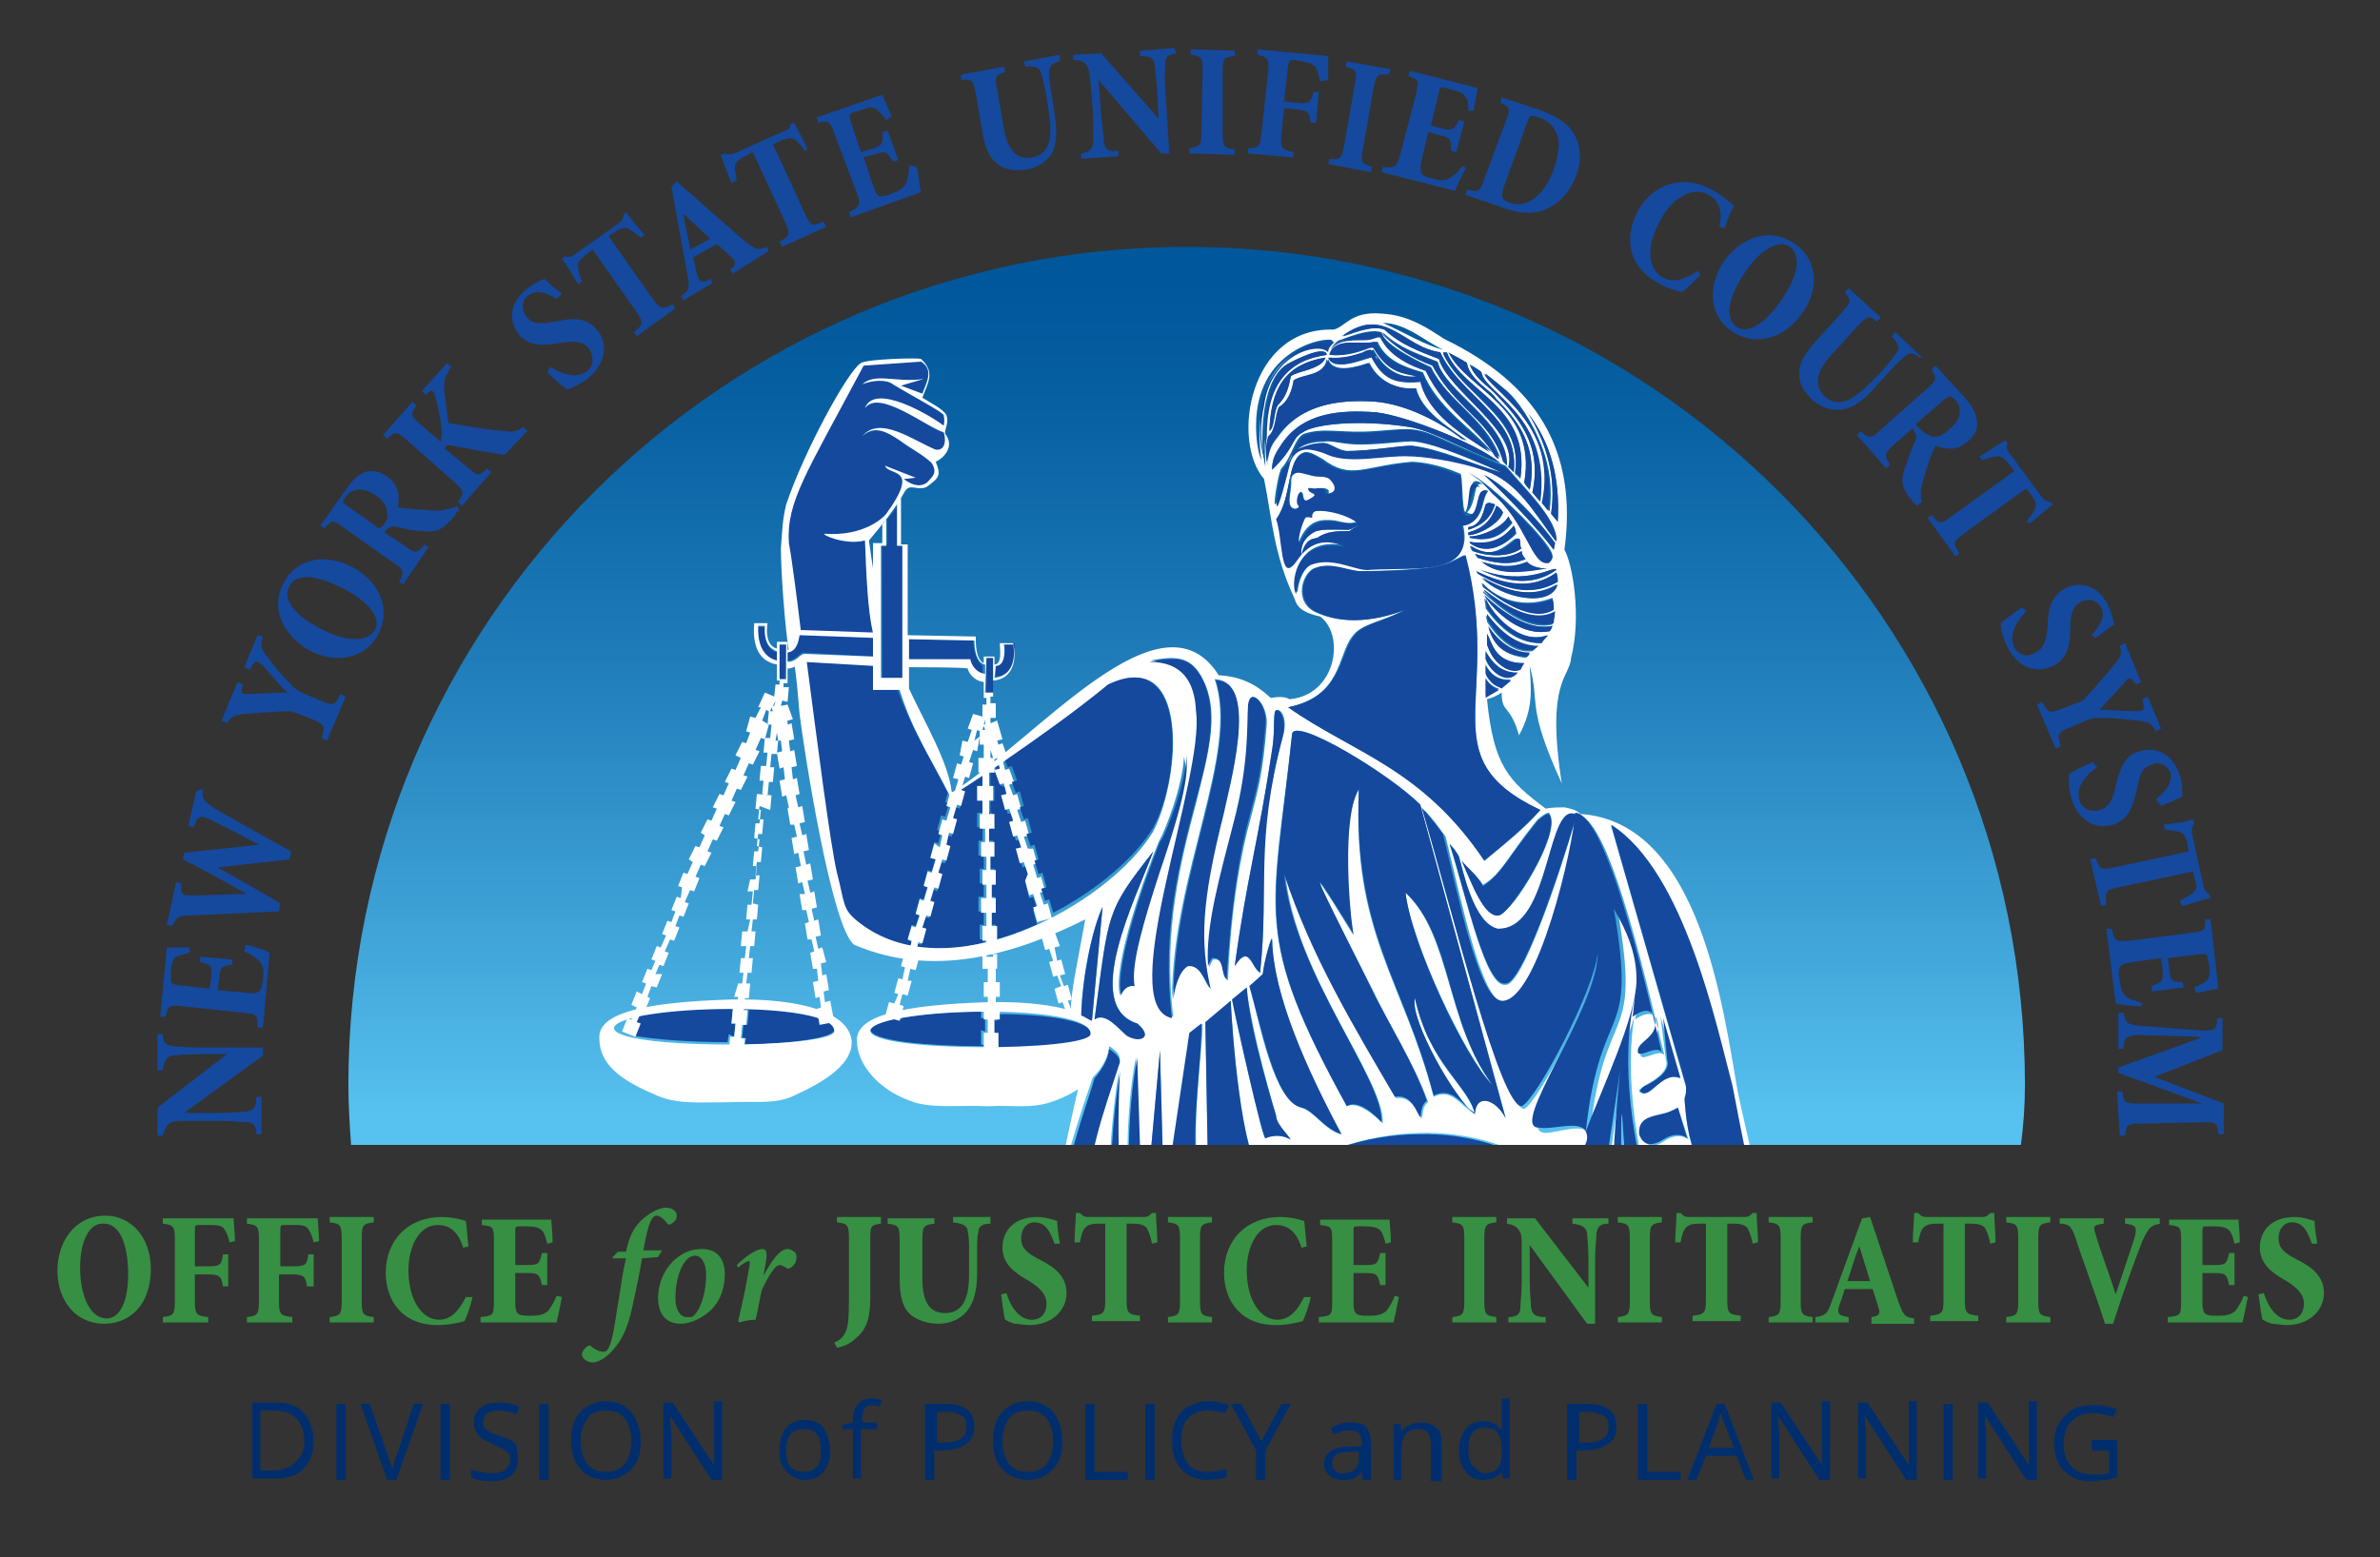
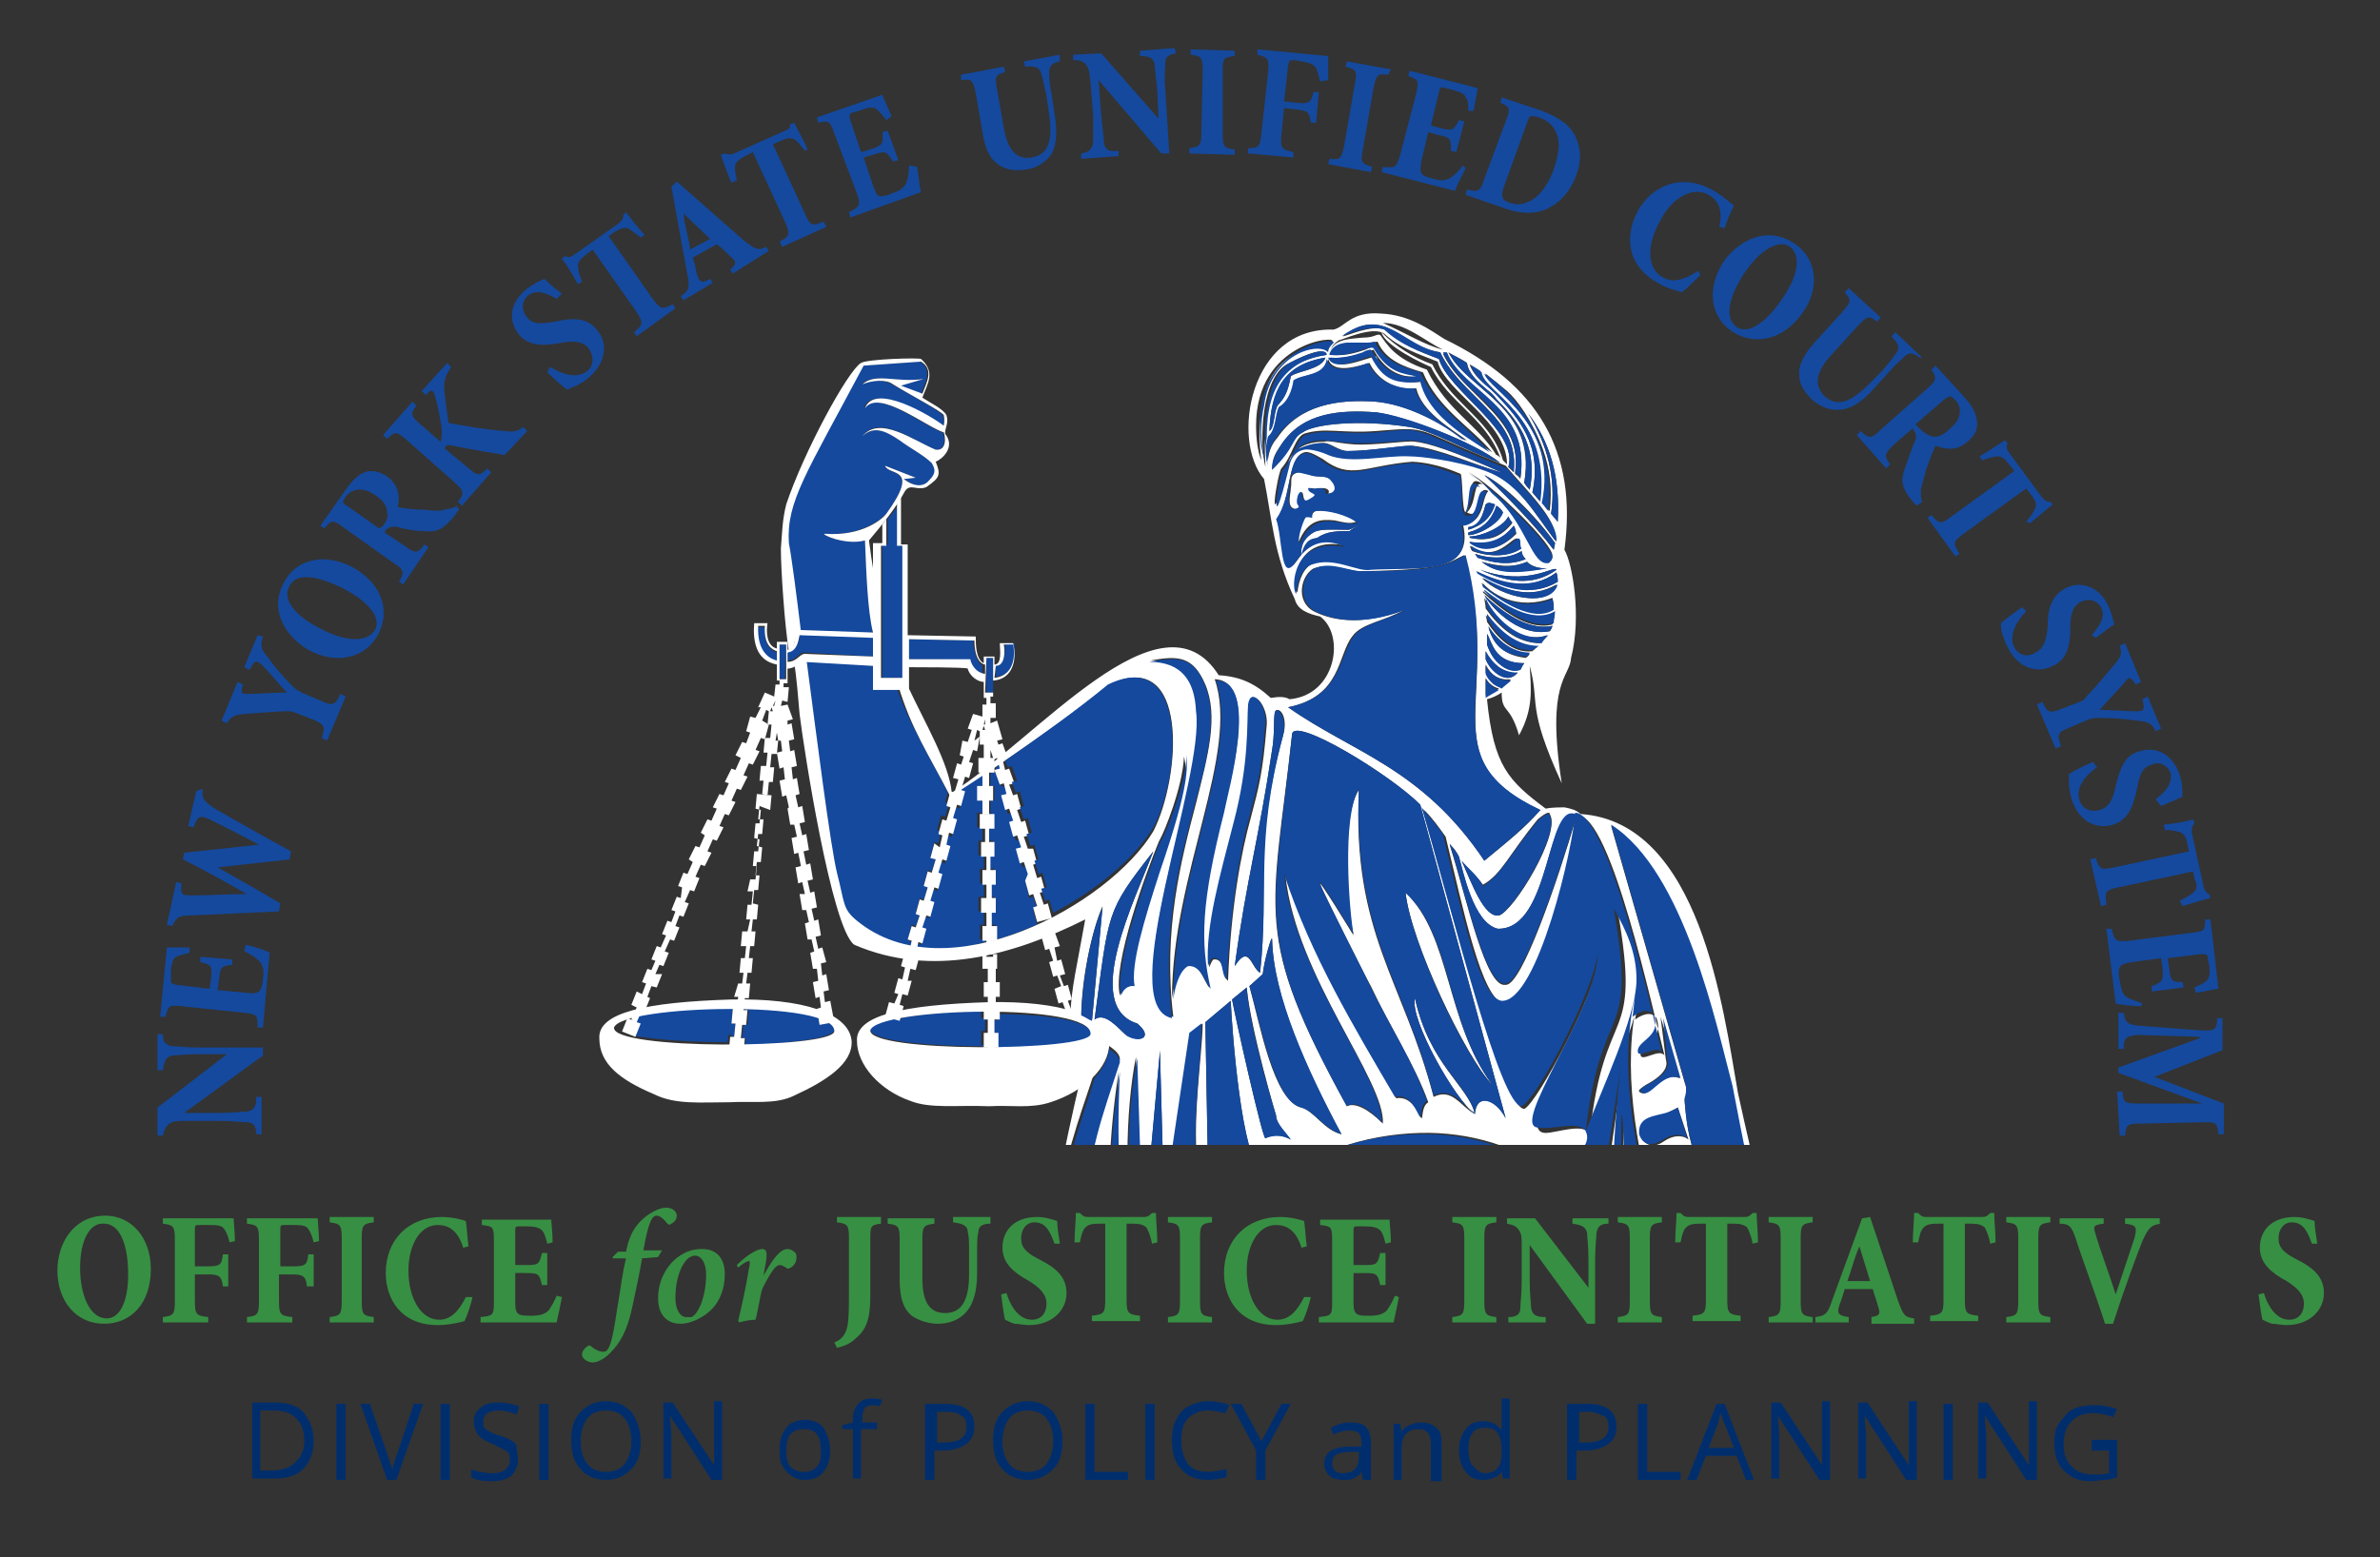
<svg xmlns="http://www.w3.org/2000/svg" xmlns:xlink="http://www.w3.org/1999/xlink" version="1.1" id="Layer_1" x="0px" y="0px" viewBox="0 0 178.3 116.7" style="enable-background:new 0 0 178.3 116.7;" xml:space="preserve">
  <rect x="0" y="0" width="178.3" height="116.7" fill="#333333" stroke="none" />
  <style type="text/css">
	.st0{fill:#14499E;}
	.st1{fill:#378F43;}
	.st2{fill:#002E6D;}
	.st3{fill:url(#XMLID_92_);}
	.st4{clip-path:url(#XMLID_93_);fill-rule:evenodd;clip-rule:evenodd;fill:#14499E;}
	.st5{clip-path:url(#XMLID_93_);fill-rule:evenodd;clip-rule:evenodd;fill:#FFFFFF;}
</style>
  <g id="XMLID_1_">
    <path id="XMLID_2151_" class="st0" d="M12.2,77.5c0,0.6,0.2,0.8,0.7,0.9c0.4,0,1,0.1,2,0.1l4.8,0l0,0.6l-5.9,4.3v0l2.7,0   c1,0,1.6-0.1,2-0.1c0.5-0.1,0.7-0.3,0.7-1.1l0.4,0l0,2.8l-0.4,0c0-0.6-0.2-0.9-0.7-0.9c-0.4,0-1-0.1-2-0.1L14,84   c-0.8,0-1,0-1.3,0.2c-0.3,0.2-0.4,0.5-0.5,0.9l-0.4,0l0-2.1l5.2-4v0l-2.1,0c-1.1,0-1.7,0.1-2,0.1c-0.4,0.1-0.6,0.3-0.7,1.1l-0.4,0   l0-2.7L12.2,77.5z" />
    <path id="XMLID_2150_" class="st0" d="M18.4,70.8c0.5,0.1,1.5,0.4,1.8,0.6L19.7,77l-0.4,0c0-0.9,0-1-1-1.1l-4.7-0.5   c-1-0.1-1,0-1.2,0.8l-0.4,0l0.5-5.2c0.2,0,1,0,1.7,0l0,0.4c-0.4,0.1-0.8,0.2-1,0.3c-0.2,0.1-0.4,0.5-0.4,1.2l0,0.4   c0,0.4,0,0.4,0.4,0.5l2.5,0.3l0.1-0.7c0.1-1,0.1-1.1-0.8-1.3l0-0.4l2.4,0.2l0,0.4c-0.9,0.1-0.9,0.2-1,1.2l-0.1,0.7l2.2,0.2   c0.6,0.1,0.8,0,1-0.2c0.1-0.2,0.2-0.5,0.2-0.9c0.1-0.6,0-1-0.3-1.3c-0.2-0.2-0.6-0.5-1.1-0.7L18.4,70.8z" />
    <path id="XMLID_2149_" class="st0" d="M15.2,59.1c-0.1,0.7,0,0.9,0.9,1.5c0.7,0.4,2.6,1.5,5.7,3.2l-0.1,0.6   c-1.8,0.2-3.6,0.4-5.4,0.6l0,0c1.6,0.9,3.2,1.8,4.7,2.7l-0.1,0.6c-2.2,0.1-4.3,0.2-6.6,0.3c-1,0-1.1,0.2-1.4,0.8l-0.4-0.1l0.7-3.2   l0.4,0.1c-0.1,0.8,0,0.9,0.7,0.9c1.4,0,2.9-0.1,4.2-0.1l0,0c-1.6-0.9-3.2-1.8-4.8-2.6l0.1-0.5c1.9-0.2,3.7-0.4,5.6-0.6l0,0   c-1.3-0.7-2.9-1.5-3.7-1.9c-0.7-0.3-0.9-0.3-1.2,0.6l-0.4-0.1l0.6-2.6L15.2,59.1z" />
    <path id="XMLID_2148_" class="st0" d="M19.7,47.7c-0.2,0.7-0.2,0.9,0.4,1.6c0.5,0.7,0.9,1.2,1.8,2.1c0.2,0.2,0.3,0.3,0.7,0.5   l1.4,0.6c0.9,0.4,1.1,0.4,1.5-0.5l0.4,0.2l-1.4,3.3l-0.4-0.2c0.3-0.9,0.2-1-0.7-1.4l-1.3-0.5c-0.3-0.1-0.4-0.1-0.6-0.1   c-0.7,0-1.6,0.1-3.2,0.2c-0.8,0.1-1,0.2-1.3,0.7l-0.4-0.2l1.2-2.9l0.4,0.2c-0.2,0.7-0.1,0.7,0.4,0.7c0.9,0,1.9-0.1,2.9-0.1   c-0.5-0.5-1.3-1.5-1.9-2.1c-0.4-0.3-0.5-0.4-0.9,0.4l-0.4-0.2l1-2.4L19.7,47.7z" />
    <path id="XMLID_2145_" class="st0" d="M26.4,42.5c2.2,1.2,2.9,3.3,1.9,5.1c-1,1.8-3.2,2.2-5.2,1.1c-1.7-1-3-3-1.8-5.1   C22.2,41.9,24.3,41.4,26.4,42.5 M23.8,47c1.8,1,3.6,1.3,4.3,0.2c0.4-0.8-0.2-1.9-2.2-3c-2.1-1.1-3.7-1.3-4.2-0.3   C21.1,44.9,22.1,46.1,23.8,47" />
    <path id="XMLID_2142_" class="st0" d="M34.4,38.2c-0.1,0.1-0.2,0.2-0.3,0.4c-0.9,1.1-1.4,1.3-2.3,1.2c-0.6,0-1.3-0.1-2-0.3   c-0.4-0.1-0.6,0-0.9,0.2l-0.1,0.2l1.5,1c0.8,0.6,1,0.6,1.5-0.1l0.3,0.2l-1.9,2.8l-0.3-0.2c0.4-0.7,0.4-0.9-0.4-1.4l-3.8-2.7   c-0.8-0.6-0.9-0.5-1.4,0.1l-0.3-0.2l1.9-2.7c0.5-0.7,0.9-1.1,1.4-1.3c0.5-0.2,1.1-0.1,1.7,0.3c0.8,0.6,1,1.4,0.8,2.3   c0.4,0.1,1.3,0.2,2,0.2c0.8,0.1,1.2,0.1,1.5,0c0.4-0.1,0.7-0.1,0.9-0.3L34.4,38.2z M28.7,39.4c0.3-0.4,0.4-0.7,0.3-1   c0-0.5-0.3-0.9-0.9-1.3c-1-0.7-1.8-0.4-2.2,0.1c-0.1,0.2-0.2,0.3-0.2,0.4c0,0.1,0.1,0.2,0.3,0.3l2.4,1.7L28.7,39.4z" />
    <path id="XMLID_2141_" class="st0" d="M37.8,34.1c-0.6-0.1-2.4-0.4-3.9-0.7c-0.4-0.1-0.5,0-0.6,0.2l1.7,1.4   c0.8,0.7,0.9,0.7,1.5,0.1l0.3,0.3l-2.2,2.5l-0.3-0.3c0.5-0.6,0.5-0.8-0.3-1.5l-3.5-3.1c-0.8-0.7-0.9-0.7-1.5-0.1l-0.3-0.3l2.2-2.5   l0.3,0.3c-0.5,0.6-0.4,0.8,0.3,1.4l1.5,1.3c0.1-0.2,0.1-0.5,0.1-0.9c-0.1-0.8-0.3-1.8-0.5-2.5c-0.1-0.4-0.3-0.6-0.6-0.2l-0.1,0.1   l-0.3-0.3l1.9-2.1l0.3,0.3c-0.4,0.6-0.6,1-0.5,1.9c0.1,0.9,0.2,1.6,0.3,2.3c1.2,0.2,2.7,0.5,4.2,0.6c0.7,0.1,1,0,1.4-0.3l0.3,0.3   L37.8,34.1z" />
    <path id="XMLID_2140_" class="st0" d="M41.7,22.4c-0.7-0.4-1.5-0.8-2.2-0.2c-0.4,0.4-0.5,1,0,1.6c0.4,0.5,1,0.5,2.1,0.3   c1.3-0.3,2.4-0.3,3.1,0.6c0.9,1,0.7,2.5-0.6,3.6c-0.3,0.3-0.6,0.4-0.9,0.6c-0.3,0.1-0.5,0.2-0.7,0.3c-0.3-0.2-1-0.8-1.5-1.3   l0.2-0.4c0.7,0.4,1.9,1,2.8,0.3c0.5-0.4,0.5-1.1,0.1-1.7c-0.4-0.5-1.1-0.6-2.1-0.4c-1.2,0.2-2.3,0.3-3.1-0.6   c-0.8-1-0.8-2.3,0.5-3.4c0.5-0.4,1.1-0.7,1.4-0.8c0.3,0.3,0.7,0.7,1.3,1.1L41.7,22.4z" />
    <path id="XMLID_2139_" class="st0" d="M48,17.8c-0.5-0.4-0.8-0.6-1-0.7c-0.3-0.1-0.6,0.1-1,0.3l-0.4,0.3l3.3,4.7   c0.6,0.8,0.7,0.8,1.5,0.4l0.2,0.3l-2.9,2.1l-0.2-0.3c0.7-0.6,0.7-0.7,0.2-1.5l-3.3-4.7l-0.4,0.3c-0.5,0.4-0.7,0.6-0.7,0.9   c0,0.3,0.1,0.7,0.3,1.2l-0.3,0.2c-0.4-0.7-0.8-1.4-1.2-1.9l0.2-0.2c0.3,0.1,0.4,0.1,0.7-0.1l3.4-2.4c0.2-0.2,0.3-0.3,0.3-0.6   l0.2-0.2c0.3,0.4,0.9,1.2,1.4,1.7L48,17.8z" />
    <path id="XMLID_2136_" class="st0" d="M54.9,20.5l-0.2-0.3c0.5-0.4,0.5-0.6,0-1c-0.3-0.3-0.6-0.6-1-0.9l-1.8,1   c0.1,0.3,0.2,0.7,0.3,1.2c0.2,0.6,0.3,0.8,1,0.4l0.2,0.3l-2.2,1.3l-0.2-0.3c0.6-0.4,0.7-0.6,0.5-1.6l-1.2-6.6l0.4-0.4   c1.7,1.5,3.3,2.9,5,4.4c0.9,0.7,1.1,0.8,1.7,0.5l0.2,0.3L54.9,20.5z M51.2,16L51.2,16c0.1,1,0.4,1.8,0.5,2.7l1.5-0.8L51.2,16z" />
    <path id="XMLID_2135_" class="st0" d="M60.3,11.3c-0.4-0.5-0.6-0.8-0.9-0.9c-0.3-0.1-0.6,0-1,0.2l-0.5,0.2l2.4,5.2   c0.4,0.9,0.5,1,1.4,0.6l0.2,0.4l-3.3,1.5l-0.2-0.4c0.8-0.4,0.8-0.6,0.4-1.5l-2.4-5.2l-0.4,0.2c-0.6,0.3-0.8,0.5-0.9,0.7   c-0.1,0.3,0,0.7,0.1,1.2l-0.4,0.2c-0.3-0.7-0.6-1.5-0.8-2.1l0.3-0.1c0.3,0.1,0.4,0.1,0.7,0l3.8-1.7c0.3-0.1,0.4-0.2,0.4-0.5   l0.3-0.1c0.2,0.4,0.7,1.3,1,2L60.3,11.3z" />
    <path id="XMLID_2134_" class="st0" d="M68.7,12.5c0.1,0.5,0.2,1.6,0.3,1.9l-5.3,1.9l-0.1-0.4c0.8-0.4,0.9-0.5,0.6-1.4L62.5,10   c-0.3-0.9-0.4-1-1.2-0.8l-0.1-0.4l4.9-1.7c0.1,0.2,0.4,1,0.7,1.6L66.4,9c-0.3-0.4-0.5-0.6-0.7-0.8C65.4,8,65.1,8,64.4,8.3L64,8.4   c-0.4,0.1-0.4,0.2-0.3,0.6l0.8,2.4l0.7-0.2c0.9-0.3,1-0.4,0.9-1.3l0.4-0.1l0.8,2.2l-0.4,0.1c-0.5-0.8-0.6-0.8-1.5-0.5l-0.7,0.2   l0.7,2.1c0.2,0.5,0.3,0.8,0.5,0.8c0.2,0,0.5,0,0.9-0.2c0.6-0.2,0.9-0.4,1.1-0.8c0.1-0.3,0.2-0.7,0.2-1.3L68.7,12.5z" />
    <path id="XMLID_2133_" class="st0" d="M79.4,4.6c-0.6,0.1-0.8,0.4-0.8,0.8c0,0.4,0,0.8,0.2,1.8l0.2,1.3c0.2,1.2,0.2,2.2-0.2,3   c-0.4,0.6-1.1,1.1-1.9,1.2c-0.7,0.1-1.4,0.1-2-0.3c-0.7-0.4-1.1-1.2-1.3-2.5L73.1,7c-0.2-1-0.3-1.1-1.1-1L72,5.6L75.2,5l0.1,0.4   c-0.7,0.2-0.8,0.3-0.6,1.3l0.5,2.9c0.3,1.7,1,2.4,2.1,2.2c1.2-0.2,1.6-1.2,1.3-3.2l-0.2-1.4c-0.2-0.9-0.3-1.4-0.4-1.7   c-0.1-0.4-0.4-0.6-1.2-0.5l-0.1-0.4l2.7-0.5L79.4,4.6z" />
    <path id="XMLID_2132_" class="st0" d="M88.1,4c-0.6,0.1-0.8,0.3-0.8,0.7c0,0.4-0.1,1,0,2l0.3,4.8l-0.6,0L82.3,6l0,0l0.2,2.7   c0.1,1,0.2,1.6,0.2,2c0.1,0.5,0.3,0.7,1.1,0.6l0,0.4L81,11.9l0-0.4c0.6-0.1,0.8-0.3,0.9-0.8c0-0.4,0-1,0-2l-0.2-2.5   c-0.1-0.8-0.1-1-0.3-1.3c-0.2-0.3-0.5-0.4-1-0.4l0-0.4L82.5,4l4.3,4.9l0,0l-0.1-2.1c-0.1-1.1-0.2-1.7-0.2-2   c-0.1-0.4-0.3-0.6-1.1-0.6l0-0.4L88,3.6L88.1,4z" />
    <path id="XMLID_2131_" class="st0" d="M89.1,11.5l0-0.4C89.9,11,90,10.9,90,10l0.1-4.7c0-1-0.1-1.1-0.9-1.2l0-0.4l3.3,0.1l0,0.4   c-0.8,0.1-0.9,0.1-0.9,1.1L91.6,10c0,1,0.1,1.1,0.9,1.2l0,0.4L89.1,11.5z" />
    <path id="XMLID_2130_" class="st0" d="M98.9,6.1c-0.1-0.4-0.2-0.8-0.3-1c-0.2-0.3-0.5-0.4-1.1-0.5l-0.5-0.1c-0.4,0-0.4,0-0.5,0.4   l-0.3,2.7l0.9,0.1c1,0.1,1.1,0,1.3-0.8l0.4,0l-0.2,2.3l-0.4,0c-0.1-0.8-0.2-0.9-1.1-1l-0.9-0.1l-0.2,2c-0.1,1,0,1.1,0.9,1.3l0,0.4   l-3.4-0.3l0-0.4c0.8,0,0.9-0.1,1-1.1l0.5-4.6c0.1-1,0-1.1-0.8-1.3l0-0.4l5.3,0.5c0,0.2,0,1.1,0,1.8L98.9,6.1z" />
    <path id="XMLID_2129_" class="st0" d="M99.5,12.3l0.1-0.4c0.8,0.1,0.9,0,1.1-1l0.8-4.6c0.2-1,0.1-1.1-0.7-1.3l0.1-0.4l3.3,0.6   L104,5.6c-0.8-0.1-0.9,0-1.1,1l-0.8,4.6c-0.2,0.9-0.1,1.1,0.7,1.3l-0.1,0.4L99.5,12.3z" />
    <path id="XMLID_2128_" class="st0" d="M109.8,12.6c-0.2,0.4-0.7,1.4-0.8,1.7l-5.5-1.4l0.1-0.4c0.9,0.1,1,0.1,1.3-0.9l1.2-4.6   c0.2-1,0.2-1-0.6-1.3l0.1-0.4l5.1,1.3c0,0.2-0.2,1-0.3,1.7l-0.4,0c0-0.5,0-0.8-0.2-1c-0.1-0.3-0.4-0.4-1.1-0.6l-0.4-0.1   c-0.4-0.1-0.4-0.1-0.5,0.3l-0.6,2.5l0.7,0.2c0.9,0.2,1,0.2,1.4-0.6l0.4,0.1l-0.6,2.3l-0.4-0.1c0-0.9,0-1-1-1.2l-0.7-0.2l-0.5,2.1   c-0.1,0.6-0.1,0.8,0,1c0.1,0.2,0.5,0.3,0.9,0.4c0.6,0.2,1,0.1,1.3-0.1c0.3-0.2,0.6-0.5,0.9-0.9L109.8,12.6z" />
    <path id="XMLID_2125_" class="st0" d="M115.5,8.3c1.3,0.5,2.2,1.1,2.6,2.1c0.3,0.7,0.4,1.7,0,2.7c-0.5,1.4-1.4,2.2-2.3,2.6   c-1,0.4-2.1,0.3-3.4-0.2l-2.6-0.9l0.1-0.4c0.8,0.2,1,0.2,1.3-0.8l1.6-4.3c0.4-1,0.3-1.1-0.4-1.4l0.1-0.4L115.5,8.3z M112.7,13.9   c-0.3,0.8-0.2,1.1,0.4,1.3c1.1,0.4,2.5-0.3,3.3-2.5c0.4-1.2,0.5-2.1,0.2-2.7c-0.2-0.6-0.7-1-1.3-1.2c-0.3-0.1-0.5-0.1-0.6-0.1   c-0.1,0-0.2,0.2-0.3,0.5L112.7,13.9z" />
    <path id="XMLID_2124_" class="st0" d="M127.4,20.6c-0.4,0.4-1,1-1.4,1.3c-0.3-0.1-1.2-0.3-1.8-0.7c-2.5-1.4-2.4-3.7-1.5-5.4   c1.2-2.1,3.5-2.8,5.7-1.5c0.7,0.4,1.2,0.9,1.5,1.1c-0.3,0.6-0.5,1.1-0.7,1.7l-0.4-0.1c0.3-1.3-0.1-2-0.8-2.4   c-1.2-0.7-2.8,0.3-3.6,1.9c-1.1,1.9-1,3.7,0.2,4.3c0.7,0.4,1.6,0.2,2.6-0.5L127.4,20.6z" />
    <path id="XMLID_2121_" class="st0" d="M135,23.5c-1.5,2.1-3.7,2.4-5.3,1.3c-1.7-1.2-1.8-3.4-0.5-5.3c1.2-1.6,3.3-2.6,5.3-1.2   C136.1,19.4,136.4,21.6,135,23.5 M130.8,20.3c-1.2,1.7-1.7,3.5-0.7,4.2c0.7,0.5,1.9,0,3.2-1.8c1.4-1.9,1.7-3.5,0.8-4.2   C133.3,17.9,131.9,18.7,130.8,20.3" />
    <path id="XMLID_2120_" class="st0" d="M143.8,26.8c-0.5-0.4-0.8-0.4-1.1-0.1c-0.3,0.3-0.6,0.5-1.3,1.3l-0.9,1   c-0.8,0.9-1.6,1.6-2.6,1.7c-0.7,0.1-1.5-0.2-2.1-0.7c-0.5-0.5-1-1.1-1-1.8c-0.1-0.8,0.3-1.6,1.2-2.6l2-2.2c0.7-0.8,0.7-0.9,0.2-1.5   l0.3-0.3l2.4,2.2l-0.3,0.3c-0.6-0.5-0.7-0.4-1.4,0.3l-2,2.2c-1.2,1.3-1.3,2.3-0.5,3.1c0.9,0.8,1.9,0.5,3.3-0.9l1-1   c0.6-0.7,0.9-1.1,1.1-1.4c0.2-0.3,0.2-0.6-0.4-1.2l0.3-0.3l2,1.9L143.8,26.8z" />
    <path id="XMLID_2117_" class="st0" d="M143.6,37.9c-0.1-0.1-0.2-0.2-0.3-0.3c-0.9-1.1-0.9-1.6-0.6-2.5c0.2-0.5,0.4-1.2,0.7-1.9   c0.2-0.4,0.2-0.6,0-0.9l-0.1-0.2l-1.4,1.2c-0.7,0.7-0.8,0.8-0.3,1.5l-0.3,0.3l-2.2-2.5l0.3-0.3c0.6,0.6,0.8,0.6,1.5-0.1l3.5-3.1   c0.7-0.6,0.7-0.8,0.3-1.4l0.3-0.3l2.2,2.4c0.6,0.7,0.8,1.1,0.9,1.7c0.1,0.6-0.1,1.1-0.7,1.6c-0.8,0.7-1.6,0.6-2.4,0.3   c-0.2,0.4-0.5,1.2-0.7,1.8c-0.2,0.7-0.3,1.1-0.4,1.5c0,0.4,0,0.7,0.1,0.9L143.6,37.9z M143.8,32.1c0.3,0.3,0.6,0.5,0.9,0.6   c0.5,0.1,0.9-0.1,1.4-0.6c1-0.8,0.8-1.7,0.4-2.1c-0.2-0.2-0.3-0.3-0.4-0.3c-0.1,0-0.2,0.1-0.4,0.2l-2.2,1.9L143.8,32.1z" />
    <path id="XMLID_2116_" class="st0" d="M151.8,39.1c0.4-0.5,0.6-0.8,0.7-1.1c0.1-0.3-0.1-0.6-0.4-1l-0.3-0.4l-4.7,3.4   c-0.8,0.6-0.8,0.7-0.3,1.5l-0.3,0.2l-2.1-2.9l0.3-0.2c0.6,0.7,0.7,0.7,1.5,0.1l4.7-3.4l-0.3-0.4c-0.4-0.5-0.6-0.7-0.9-0.7   c-0.3,0-0.7,0.1-1.2,0.3l-0.2-0.3c0.7-0.4,1.4-0.9,1.9-1.2l0.2,0.2c-0.1,0.3-0.1,0.4,0.1,0.7l2.5,3.4c0.2,0.2,0.3,0.3,0.6,0.3   l0.2,0.2c-0.4,0.3-1.1,0.9-1.7,1.4L151.8,39.1z" />
    <path id="XMLID_2115_" class="st0" d="M156.7,47.6c0.5-0.6,1.1-1.3,0.7-2.1c-0.3-0.5-0.9-0.7-1.5-0.4c-0.6,0.3-0.8,0.9-0.8,1.9   c0,1.3-0.2,2.4-1.3,2.9c-1.2,0.6-2.6,0.2-3.4-1.4c-0.2-0.4-0.3-0.7-0.4-1c-0.1-0.3-0.1-0.6-0.1-0.8c0.2-0.2,1-0.8,1.6-1.2l0.3,0.3   c-0.5,0.5-1.4,1.7-0.9,2.7c0.3,0.6,1,0.8,1.6,0.4c0.6-0.3,0.8-0.9,0.9-1.9c0-1.2,0.2-2.3,1.3-2.9c1.1-0.6,2.5-0.2,3.2,1.2   c0.3,0.6,0.4,1.2,0.5,1.5c-0.4,0.2-0.8,0.6-1.4,1L156.7,47.6z" />
    <path id="XMLID_2114_" class="st0" d="M161.5,54.8c-0.3-0.6-0.5-0.7-1.4-0.8c-0.9-0.1-1.5-0.2-2.8-0.2c-0.3,0-0.4,0-0.8,0.1   l-1.4,0.6c-1,0.4-1,0.5-0.7,1.4l-0.4,0.2l-1.4-3.3l0.4-0.2c0.4,0.8,0.5,0.9,1.5,0.5l1.3-0.5c0.3-0.1,0.4-0.2,0.5-0.4   c0.5-0.5,1.1-1.2,2.1-2.4c0.5-0.6,0.6-0.8,0.4-1.4l0.4-0.2l1.2,2.9l-0.4,0.2c-0.4-0.6-0.5-0.6-0.8-0.2c-0.6,0.7-1.3,1.4-1.9,2.1   c0.7,0,2,0.1,2.8,0.1c0.5,0,0.6-0.1,0.4-0.9l0.4-0.2l1,2.4L161.5,54.8z" />
    <path id="XMLID_2113_" class="st0" d="M161.5,59.9c0.6-0.5,1.3-1.1,1.1-2c-0.2-0.5-0.8-0.9-1.4-0.6c-0.7,0.2-0.9,0.7-1.1,1.8   c-0.3,1.3-0.6,2.3-1.8,2.7c-1.3,0.4-2.6-0.3-3.1-1.9c-0.1-0.4-0.2-0.7-0.2-1.1c0-0.3,0-0.6,0-0.8c0.3-0.2,1.1-0.6,1.8-0.9l0.3,0.4   c-0.6,0.4-1.7,1.4-1.3,2.5c0.2,0.6,0.8,0.9,1.5,0.7c0.7-0.2,1-0.8,1.2-1.8c0.3-1.2,0.6-2.3,1.8-2.6c1.2-0.4,2.5,0.2,3,1.8   c0.2,0.6,0.2,1.2,0.2,1.6c-0.4,0.2-0.9,0.4-1.6,0.7L161.5,59.9z" />
    <path id="XMLID_2112_" class="st0" d="M163.3,67.5c0.6-0.3,0.9-0.5,1.1-0.7c0.2-0.2,0.2-0.5,0-1l-0.1-0.5l-5.6,1.2   c-1,0.2-1,0.3-0.9,1.3l-0.4,0.1l-0.8-3.5l0.4-0.1c0.3,0.9,0.4,0.9,1.4,0.7l5.6-1.2l-0.1-0.4c-0.1-0.7-0.3-0.9-0.5-1   c-0.2-0.1-0.7-0.2-1.2-0.2l-0.1-0.4c0.8-0.1,1.6-0.2,2.2-0.4l0.1,0.3c-0.2,0.2-0.2,0.4-0.2,0.7l0.9,4.1c0.1,0.3,0.2,0.4,0.4,0.5   l0.1,0.3c-0.5,0.1-1.4,0.4-2.1,0.6L163.3,67.5z" />
    <path id="XMLID_2111_" class="st0" d="M160.4,75.4c-0.5,0-1.6-0.1-1.9-0.2l-0.7-5.6l0.4,0c0.2,0.9,0.3,1,1.3,0.9l4.7-0.6   c1-0.1,1-0.2,1-1l0.4,0l0.6,5.2c-0.2,0-1,0.2-1.7,0.3l-0.1-0.4c0.4-0.2,0.7-0.3,0.9-0.5c0.2-0.2,0.3-0.5,0.2-1.2l-0.1-0.4   c0-0.4-0.1-0.4-0.5-0.4l-2.5,0.3l0.1,0.7c0.1,1,0.2,1.1,1,1.1l0.1,0.4l-2.4,0.3l0-0.4c0.8-0.3,0.9-0.4,0.8-1.4l-0.1-0.7l-2.2,0.3   c-0.6,0.1-0.8,0.2-0.9,0.4c-0.1,0.2-0.1,0.5,0,1c0.1,0.6,0.2,1,0.5,1.2c0.3,0.2,0.7,0.3,1.2,0.5L160.4,75.4z" />
    <path id="XMLID_2110_" class="st0" d="M158.6,81.8l0.4,0c0.1,0.8,0.1,0.9,1.2,0.9l4.8,0v0l-6.3-2.3l0-0.4l6.1-2.2v-0.1l-3.1-0.1   c-1,0-1.6-0.1-1.9,0c-0.6,0.1-0.7,0.3-0.7,1l-0.4,0l0-2.7l0.4,0c0.1,0.6,0.2,0.8,0.7,0.9c0.4,0.1,1.1,0.1,2.2,0.2l2.6,0.2   c1.3,0.1,1.5,0,1.5-0.9l0.4,0l0,2.4l-5.1,2l5.2,2l0,2.3l-0.4,0c-0.1-0.9-0.2-0.9-1.1-0.9l-4.7,0.1c-1.1,0-1.1,0.1-1.2,0.9l-0.4,0   L158.6,81.8z" />
    <g id="XMLID_1615_">
      <path id="XMLID_2107_" class="st1" d="M11.3,95.1c0,2.6-1.5,4.1-3.5,4.1c-2.1,0-3.5-1.7-3.5-4c0-2,1.2-4.1,3.6-4.1    C9.8,91.1,11.3,92.7,11.3,95.1 M6,95C6,97,6.7,98.8,8,98.8c0.9,0,1.6-1.1,1.6-3.3c0-2.4-0.7-3.8-1.8-3.8C6.7,91.6,6,93,6,95" />
      <path id="XMLID_2106_" class="st1" d="M17.2,93.1c-0.1-0.4-0.2-0.7-0.4-1c-0.2-0.3-0.6-0.3-1.2-0.3H15c-0.4,0-0.4,0-0.4,0.4v2.7    h0.9c1,0,1.1-0.1,1.2-0.9h0.4v2.4h-0.4c-0.1-0.8-0.3-0.9-1.2-0.9h-0.9v2c0,1,0.1,1.1,1,1.2v0.4h-3.4v-0.4c0.8-0.1,0.9-0.2,0.9-1.2    v-4.6c0-1-0.1-1.1-0.9-1.2v-0.4h5.3c0,0.2,0.1,1.1,0.1,1.7L17.2,93.1z" />
      <path id="XMLID_2105_" class="st1" d="M23.5,93.1c-0.1-0.4-0.2-0.7-0.4-1c-0.2-0.3-0.6-0.3-1.2-0.3h-0.5c-0.4,0-0.4,0-0.4,0.4v2.7    h0.9c1,0,1.1-0.1,1.2-0.9h0.4v2.4H23c-0.1-0.8-0.3-0.9-1.2-0.9h-0.9v2c0,1,0.1,1.1,1,1.2v0.4h-3.4v-0.4c0.8-0.1,0.9-0.2,0.9-1.2    v-4.6c0-1-0.1-1.1-0.9-1.2v-0.4h5.3c0,0.2,0.1,1.1,0.1,1.7L23.5,93.1z" />
      <path id="XMLID_2104_" class="st1" d="M24.7,99.1v-0.4c0.8-0.1,0.9-0.2,0.9-1.2v-4.7c0-1-0.1-1.1-0.9-1.2v-0.4h3.3v0.4    c-0.8,0.1-0.9,0.2-0.9,1.2v4.7c0,1,0.1,1.1,0.9,1.2v0.4H24.7z" />
      <path id="XMLID_2103_" class="st1" d="M35.4,97.2c-0.1,0.5-0.4,1.4-0.6,1.8c-0.3,0.1-1.2,0.3-2,0.3c-2.8,0-3.9-2-3.9-3.9    c0-2.5,1.7-4.2,4.2-4.2c0.8,0,1.5,0.2,1.8,0.3c0.1,0.7,0.1,1.2,0.2,1.9l-0.4,0.1c-0.4-1.3-1.1-1.7-1.9-1.7c-1.4,0-2.2,1.6-2.2,3.4    c0,2.2,1,3.7,2.3,3.7c0.9,0,1.5-0.7,2-1.7L35.4,97.2z" />
      <path id="XMLID_2102_" class="st1" d="M42.1,97.2c-0.1,0.5-0.3,1.5-0.4,1.9H36v-0.4c0.9-0.1,1-0.1,1-1.1v-4.7c0-1-0.1-1-0.9-1.1    v-0.4h5.2c0,0.2,0.1,1,0.1,1.7l-0.4,0.1c-0.1-0.4-0.2-0.8-0.4-1c-0.2-0.2-0.5-0.3-1.2-0.3H39c-0.4,0-0.4,0-0.4,0.4v2.5h0.7    c1,0,1.1,0,1.3-0.9H41v2.4h-0.4c-0.2-0.9-0.3-0.9-1.3-0.9h-0.7v2.2c0,0.6,0.1,0.8,0.3,0.9c0.2,0.1,0.5,0.1,0.9,0.1    c0.6,0,1-0.1,1.3-0.4c0.2-0.3,0.4-0.6,0.6-1.1L42.1,97.2z" />
      <path id="XMLID_2101_" class="st1" d="M46.9,93.8c0.2-1,0.5-1.7,1.1-2.3c0.6-0.6,1.4-1,1.9-1c0.5,0,0.8,0.3,0.8,0.6    c0,0.3-0.2,0.5-0.4,0.6c-0.1,0.1-0.2,0.1-0.3,0c-0.3-0.4-0.6-0.6-0.8-0.6c-0.3,0-0.6,0.3-1,2.6h1.4l-0.3,0.5l-1.2,0.1    c-0.2,1.2-0.4,2.1-0.7,3.5c-0.4,2-1,2.9-1.7,3.6c-0.5,0.5-1,0.7-1.3,0.7c-0.4,0-0.8-0.3-0.8-0.6c0-0.2,0.2-0.5,0.4-0.6    c0.1-0.1,0.2-0.1,0.3,0c0.2,0.2,0.6,0.4,0.9,0.4c0.2,0,0.3-0.1,0.4-0.3c0.1-0.2,0.3-0.6,0.6-2.7c0.3-1.7,0.4-2.8,0.7-4h-1l0-0.1    l0.4-0.4H46.9z" />
      <path id="XMLID_2098_" class="st1" d="M49.3,97.3c0-1.6,0.9-2.8,1.8-3.3c0.5-0.3,1-0.4,1.5-0.4c1.1,0,1.7,0.7,1.7,1.9    c0,1.1-0.4,2.2-1.3,2.9c-0.5,0.4-1.3,0.8-2,0.8C49.7,99.2,49.3,98.2,49.3,97.3 M51.8,98.7c0.5-0.2,1.1-1.5,1.1-3.2    c0-0.9-0.4-1.4-0.8-1.4c-0.1,0-0.2,0-0.4,0.1c-0.4,0.2-1.1,1.2-1.1,3.1c0,0.9,0.4,1.4,0.8,1.4C51.6,98.7,51.7,98.7,51.8,98.7" />
      <path id="XMLID_2097_" class="st1" d="M55.2,94.8c0.7-0.7,1.5-1.2,1.9-1.2c0.4,0,0.4,0.4,0.2,1.4l-0.1,0.6h0c0.6-1.1,1.2-2,1.8-2    c0.2,0,0.4,0.1,0.6,0.3c0.1,0.2,0.1,0.4,0,0.7c-0.1,0.2-0.3,0.4-0.4,0.4c-0.1,0.1-0.2,0.1-0.3,0c-0.2-0.1-0.3-0.2-0.5-0.2    c-0.1,0-0.3,0.1-0.5,0.4c-0.3,0.4-0.6,1-0.8,1.4c-0.2,0.7-0.3,1.6-0.5,2.3c-0.4,0-0.9,0.1-1.2,0.2l-0.1-0.1    c0.3-1.3,0.6-2.6,0.8-3.9c0.1-0.4,0.1-0.6,0-0.6c-0.1,0-0.5,0.2-0.8,0.5L55.2,94.8z" />
      <path id="XMLID_2096_" class="st1" d="M66,91.7c-0.8,0.1-0.8,0.2-0.8,1.2V97c0,1.4-0.1,2.5-1.1,3.3c-0.4,0.4-0.9,0.6-1.4,0.7    l-0.2-0.4c0.6-0.2,0.9-0.7,1-1.3c0.1-0.6,0.1-1.4,0.1-2.5v-4c0-1-0.1-1.1-0.9-1.2v-0.4H66V91.7z" />
      <path id="XMLID_2095_" class="st1" d="M74.2,91.7c-0.6,0-0.9,0.2-0.9,0.6c-0.1,0.4-0.1,0.8-0.1,1.8v1.3c0,1.2-0.2,2.2-0.8,2.9    c-0.5,0.6-1.3,0.9-2.1,0.9c-0.7,0-1.4-0.2-2-0.6c-0.6-0.5-0.9-1.3-0.9-2.7v-3c0-1-0.1-1.1-0.9-1.2v-0.4H70v0.4    c-0.8,0.1-0.9,0.2-0.9,1.2v2.9c0,1.7,0.5,2.6,1.7,2.6c1.2,0,1.8-0.9,1.8-2.9v-1.4c0-1,0-1.4-0.1-1.8c0-0.4-0.3-0.6-1.1-0.7v-0.4    h2.8V91.7z" />
      <path id="XMLID_2094_" class="st1" d="M79,93.2c-0.3-0.8-0.6-1.6-1.5-1.6c-0.6,0-1,0.5-1,1.2c0,0.7,0.4,1.1,1.4,1.6    c1.2,0.6,2,1.3,2,2.5c0,1.3-1.1,2.4-2.8,2.4c-0.4,0-0.8-0.1-1.1-0.1c-0.3-0.1-0.5-0.2-0.7-0.3c-0.1-0.3-0.2-1.2-0.3-1.9l0.4-0.1    c0.2,0.7,0.8,2,1.9,2c0.7,0,1.1-0.5,1.1-1.2c0-0.7-0.5-1.2-1.3-1.7c-1.1-0.6-2-1.3-2-2.5c0-1.3,0.9-2.3,2.6-2.3    c0.6,0,1.2,0.2,1.5,0.3c0,0.5,0.1,1,0.2,1.7L79,93.2z" />
      <path id="XMLID_2093_" class="st1" d="M86.3,93.2c-0.1-0.6-0.3-1-0.4-1.2c-0.2-0.2-0.5-0.3-1-0.3h-0.5v5.7c0,1,0.1,1.1,1,1.2v0.4    h-3.6v-0.4c0.9-0.1,1-0.2,1-1.2v-5.7h-0.4c-0.7,0-0.9,0.1-1.1,0.3c-0.2,0.2-0.3,0.6-0.4,1.1h-0.4c0-0.8,0.1-1.6,0.1-2.2h0.3    c0.2,0.2,0.3,0.3,0.6,0.3h4.2c0.3,0,0.4-0.1,0.6-0.3h0.3c0,0.5,0.1,1.5,0.1,2.2L86.3,93.2z" />
      <path id="XMLID_2092_" class="st1" d="M87.5,99.1v-0.4c0.8-0.1,0.9-0.2,0.9-1.2v-4.7c0-1-0.1-1.1-0.9-1.2v-0.4h3.3v0.4    c-0.8,0.1-0.9,0.2-0.9,1.2v4.7c0,1,0.1,1.1,0.9,1.2v0.4H87.5z" />
      <path id="XMLID_2091_" class="st1" d="M98.2,97.2c-0.1,0.5-0.4,1.4-0.6,1.8c-0.3,0.1-1.2,0.3-2,0.3c-2.8,0-3.9-2-3.9-3.9    c0-2.5,1.7-4.2,4.2-4.2c0.8,0,1.5,0.2,1.8,0.3c0.1,0.7,0.1,1.2,0.2,1.9l-0.4,0.1c-0.4-1.3-1.1-1.7-1.9-1.7c-1.4,0-2.2,1.6-2.2,3.4    c0,2.2,1,3.7,2.3,3.7c0.9,0,1.5-0.7,2-1.7L98.2,97.2z" />
      <path id="XMLID_2090_" class="st1" d="M104.8,97.2c-0.1,0.5-0.3,1.5-0.4,1.9h-5.6v-0.4c0.9-0.1,1-0.1,1-1.1v-4.7    c0-1-0.1-1-0.9-1.1v-0.4h5.2c0,0.2,0.1,1,0.1,1.7l-0.4,0.1c-0.1-0.4-0.2-0.8-0.4-1c-0.2-0.2-0.5-0.3-1.2-0.3h-0.4    c-0.4,0-0.4,0-0.4,0.4v2.5h0.7c1,0,1.1,0,1.3-0.9h0.4v2.4h-0.4c-0.2-0.9-0.3-0.9-1.3-0.9h-0.7v2.2c0,0.6,0.1,0.8,0.3,0.9    c0.2,0.1,0.5,0.1,0.9,0.1c0.6,0,1-0.1,1.3-0.4c0.2-0.3,0.4-0.6,0.6-1.1L104.8,97.2z" />
      <path id="XMLID_2089_" class="st1" d="M108.8,99.1v-0.4c0.8-0.1,0.9-0.2,0.9-1.2v-4.7c0-1-0.1-1.1-0.9-1.2v-0.4h3.3v0.4    c-0.8,0.1-0.9,0.2-0.9,1.2v4.7c0,1,0.1,1.1,0.9,1.2v0.4H108.8z" />
      <path id="XMLID_2088_" class="st1" d="M120.5,91.7c-0.6,0-0.8,0.2-0.9,0.7c0,0.4-0.1,1-0.1,2v4.8h-0.6l-4.3-5.9h0V96    c0,1,0.1,1.6,0.1,2c0.1,0.5,0.3,0.7,1.1,0.7v0.4H113v-0.4c0.6,0,0.9-0.2,0.9-0.7c0-0.4,0.1-1,0.1-2v-2.5c0-0.8,0-1-0.2-1.3    c-0.2-0.3-0.4-0.4-0.9-0.5v-0.4h2.1l4,5.2h0v-2.1c0-1.1-0.1-1.7-0.1-2c-0.1-0.4-0.3-0.6-1.1-0.7v-0.4h2.7V91.7z" />
      <path id="XMLID_2087_" class="st1" d="M121.2,99.1v-0.4c0.8-0.1,0.9-0.2,0.9-1.2v-4.7c0-1-0.1-1.1-0.9-1.2v-0.4h3.3v0.4    c-0.8,0.1-0.9,0.2-0.9,1.2v4.7c0,1,0.1,1.1,0.9,1.2v0.4H121.2z" />
      <path id="XMLID_2086_" class="st1" d="M131.3,93.2c-0.1-0.6-0.3-1-0.4-1.2c-0.2-0.2-0.5-0.3-1-0.3h-0.5v5.7c0,1,0.1,1.1,1,1.2v0.4    h-3.6v-0.4c0.9-0.1,1-0.2,1-1.2v-5.7h-0.4c-0.7,0-0.9,0.1-1.1,0.3c-0.2,0.2-0.3,0.6-0.4,1.1h-0.4c0-0.8,0.1-1.6,0.1-2.2h0.3    c0.2,0.2,0.3,0.3,0.6,0.3h4.2c0.3,0,0.4-0.1,0.6-0.3h0.3c0,0.5,0.1,1.5,0.1,2.2L131.3,93.2z" />
      <path id="XMLID_2085_" class="st1" d="M132.5,99.1v-0.4c0.8-0.1,0.9-0.2,0.9-1.2v-4.7c0-1-0.1-1.1-0.9-1.2v-0.4h3.3v0.4    c-0.8,0.1-0.9,0.2-0.9,1.2v4.7c0,1,0.1,1.1,0.9,1.2v0.4H132.5z" />
      <path id="XMLID_2082_" class="st1" d="M140.2,99.1v-0.4c0.6-0.1,0.7-0.2,0.5-0.8c-0.1-0.4-0.3-0.9-0.4-1.3h-2.1    c-0.1,0.3-0.2,0.7-0.4,1.2c-0.2,0.6-0.1,0.8,0.7,0.9v0.4h-2.5v-0.4c0.7-0.1,0.9-0.2,1.2-1.1l2.3-6.3l0.6-0.1    c0.7,2.1,1.4,4.2,2.1,6.3c0.4,1.1,0.5,1.2,1.2,1.3v0.4H140.2z M139.3,93.4L139.3,93.4c-0.4,0.9-0.6,1.8-0.9,2.6h1.7L139.3,93.4z" />
      <path id="XMLID_2081_" class="st1" d="M149.1,93.2c-0.1-0.6-0.3-1-0.4-1.2c-0.2-0.2-0.5-0.3-1-0.3h-0.5v5.7c0,1,0.1,1.1,1,1.2v0.4    h-3.6v-0.4c0.9-0.1,1-0.2,1-1.2v-5.7h-0.4c-0.7,0-0.9,0.1-1.1,0.3c-0.2,0.2-0.3,0.6-0.4,1.1h-0.4c0-0.8,0.1-1.6,0.1-2.2h0.3    c0.2,0.2,0.3,0.3,0.6,0.3h4.2c0.3,0,0.4-0.1,0.6-0.3h0.3c0,0.5,0.1,1.5,0.1,2.2L149.1,93.2z" />
      <path id="XMLID_2080_" class="st1" d="M150.3,99.1v-0.4c0.8-0.1,0.9-0.2,0.9-1.2v-4.7c0-1-0.1-1.1-0.9-1.2v-0.4h3.3v0.4    c-0.8,0.1-0.9,0.2-0.9,1.2v4.7c0,1,0.1,1.1,0.9,1.2v0.4H150.3z" />
      <path id="XMLID_2079_" class="st1" d="M161.9,91.7c-0.7,0.1-0.9,0.2-1.4,1.3c-0.4,1-1.4,3.7-2.2,6.2h-0.6    c-0.7-2.2-1.8-5.1-2.2-6.4c-0.3-0.9-0.5-1.1-1.2-1.1v-0.4h3.3v0.4c-0.8,0.1-0.8,0.2-0.6,0.8c0.2,0.8,1.1,3.2,1.5,4.5h0    c0.4-1.2,1-3,1.4-4.2c0.2-0.8,0.2-1-0.7-1.1v-0.4h2.6V91.7z" />
-       <path id="XMLID_2078_" class="st1" d="M168.4,97.2c-0.1,0.5-0.3,1.5-0.4,1.9h-5.6v-0.4c0.9-0.1,1-0.1,1-1.1v-4.7    c0-1-0.1-1-0.9-1.1v-0.4h5.2c0,0.2,0.1,1,0.1,1.7l-0.4,0.1c-0.1-0.4-0.2-0.8-0.4-1c-0.2-0.2-0.5-0.3-1.2-0.3h-0.4    c-0.4,0-0.4,0-0.4,0.4v2.5h0.7c1,0,1.1,0,1.3-0.9h0.4v2.4h-0.4c-0.2-0.9-0.3-0.9-1.3-0.9h-0.7v2.2c0,0.6,0.1,0.8,0.3,0.9    c0.2,0.1,0.5,0.1,0.9,0.1c0.6,0,1-0.1,1.3-0.4c0.2-0.3,0.4-0.6,0.6-1.1L168.4,97.2z" />
      <path id="XMLID_2077_" class="st1" d="M173.2,93.2c-0.3-0.8-0.6-1.6-1.5-1.6c-0.6,0-1,0.5-1,1.2c0,0.7,0.4,1.1,1.4,1.6    c1.2,0.6,2,1.3,2,2.5c0,1.3-1.1,2.4-2.8,2.4c-0.4,0-0.8-0.1-1.1-0.1c-0.3-0.1-0.5-0.2-0.7-0.3c-0.1-0.3-0.2-1.2-0.3-1.9l0.4-0.1    c0.2,0.7,0.8,2,1.9,2c0.7,0,1.1-0.5,1.1-1.2c0-0.7-0.5-1.2-1.3-1.7c-1.1-0.6-2-1.3-2-2.5c0-1.3,0.9-2.3,2.6-2.3    c0.6,0,1.2,0.2,1.5,0.3c0,0.5,0.1,1,0.2,1.7L173.2,93.2z" />
      <g id="XMLID_1616_">
        <path id="XMLID_29_" class="st2" d="M23.5,108c0,0.9-0.3,1.6-0.8,2.1c-0.5,0.5-1.2,0.7-2.2,0.7h-1.6v-5.7h1.7     c0.9,0,1.6,0.2,2.1,0.7C23.2,106.4,23.5,107.1,23.5,108z M22.8,108c0-0.7-0.2-1.3-0.6-1.7c-0.4-0.4-0.9-0.6-1.7-0.6h-1v4.5h0.8     c0.8,0,1.4-0.2,1.8-0.6S22.8,108.8,22.8,108z" />
        <path id="XMLID_32_" class="st2" d="M25.2,110.9v-5.7h0.7v5.7H25.2z" />
        <path id="XMLID_34_" class="st2" d="M31,105.2h0.7l-2,5.7h-0.7l-2-5.7h0.7l1.3,3.7c0.1,0.4,0.3,0.8,0.4,1.2     c0.1-0.4,0.2-0.8,0.4-1.3L31,105.2z" />
        <path id="XMLID_36_" class="st2" d="M33,110.9v-5.7h0.7v5.7H33z" />
        <path id="XMLID_38_" class="st2" d="M38.8,109.4c0,0.5-0.2,0.9-0.5,1.2c-0.4,0.3-0.9,0.4-1.5,0.4c-0.7,0-1.2-0.1-1.5-0.3v-0.6     c0.2,0.1,0.5,0.2,0.8,0.2c0.3,0.1,0.5,0.1,0.8,0.1c0.4,0,0.8-0.1,1-0.3c0.2-0.2,0.3-0.4,0.3-0.7c0-0.2,0-0.4-0.1-0.5     c-0.1-0.1-0.2-0.2-0.4-0.3c-0.2-0.1-0.5-0.2-0.8-0.4c-0.5-0.2-0.9-0.4-1.1-0.7s-0.3-0.6-0.3-1c0-0.4,0.2-0.8,0.5-1     c0.3-0.3,0.8-0.4,1.3-0.4c0.6,0,1.1,0.1,1.6,0.3l-0.2,0.6c-0.5-0.2-0.9-0.3-1.4-0.3c-0.3,0-0.6,0.1-0.8,0.2     c-0.2,0.2-0.3,0.4-0.3,0.6c0,0.2,0,0.4,0.1,0.5c0.1,0.1,0.2,0.2,0.4,0.3c0.2,0.1,0.4,0.2,0.8,0.3c0.6,0.2,1,0.4,1.2,0.7     C38.7,108.7,38.8,109,38.8,109.4z" />
        <path id="XMLID_40_" class="st2" d="M40.4,110.9v-5.7h0.7v5.7H40.4z" />
        <path id="XMLID_42_" class="st2" d="M48,108c0,0.9-0.2,1.6-0.7,2.1c-0.5,0.5-1.1,0.8-1.9,0.8c-0.8,0-1.5-0.3-1.9-0.8     c-0.5-0.5-0.7-1.2-0.7-2.2c0-0.9,0.2-1.6,0.7-2.1c0.5-0.5,1.1-0.8,1.9-0.8c0.8,0,1.4,0.3,1.9,0.8C47.7,106.4,48,107.1,48,108z      M43.5,108c0,0.8,0.2,1.3,0.5,1.7s0.8,0.6,1.4,0.6c0.6,0,1.1-0.2,1.4-0.6c0.3-0.4,0.5-1,0.5-1.7c0-0.8-0.2-1.3-0.5-1.7     c-0.3-0.4-0.8-0.6-1.4-0.6c-0.6,0-1.1,0.2-1.4,0.6S43.5,107.3,43.5,108z" />
        <path id="XMLID_45_" class="st2" d="M54.1,110.9h-0.8l-3.1-4.8h0c0,0.6,0.1,1.1,0.1,1.5v3.2h-0.6v-5.7h0.7l3.1,4.7h0     c0-0.1,0-0.3,0-0.7s0-0.6,0-0.8v-3.3h0.6V110.9z" />
        <path id="XMLID_47_" class="st2" d="M62.2,108.7c0,0.7-0.2,1.2-0.5,1.6s-0.8,0.6-1.4,0.6c-0.4,0-0.7-0.1-1-0.3s-0.5-0.4-0.7-0.8     c-0.2-0.3-0.2-0.7-0.2-1.2c0-0.7,0.2-1.2,0.5-1.6s0.8-0.6,1.4-0.6c0.6,0,1.1,0.2,1.4,0.6C62,107.5,62.2,108.1,62.2,108.7z      M58.9,108.7c0,0.5,0.1,1,0.3,1.2s0.5,0.4,1,0.4s0.7-0.1,1-0.4s0.3-0.7,0.3-1.2c0-0.5-0.1-1-0.3-1.2c-0.2-0.3-0.5-0.4-1-0.4     c-0.4,0-0.7,0.1-1,0.4C59,107.8,58.9,108.2,58.9,108.7z" />
        <path id="XMLID_50_" class="st2" d="M65.6,107.1h-1.1v3.7h-0.6v-3.7h-0.8v-0.3l0.8-0.2v-0.2c0-1,0.5-1.6,1.4-1.6     c0.2,0,0.5,0,0.8,0.1l-0.2,0.5c-0.2-0.1-0.5-0.1-0.6-0.1c-0.2,0-0.4,0.1-0.5,0.2c-0.1,0.2-0.2,0.4-0.2,0.8v0.3h1.1V107.1z" />
        <path id="XMLID_52_" class="st2" d="M73,106.9c0,0.6-0.2,1-0.6,1.3c-0.4,0.3-1,0.5-1.7,0.5h-0.7v2.2h-0.7v-5.7h1.5     C72.3,105.2,73,105.8,73,106.9z M70.1,108.1h0.6c0.6,0,1-0.1,1.3-0.3s0.4-0.5,0.4-0.9c0-0.4-0.1-0.7-0.4-0.8     c-0.2-0.2-0.6-0.3-1.1-0.3h-0.7V108.1z" />
        <path id="XMLID_55_" class="st2" d="M79.6,108c0,0.9-0.2,1.6-0.7,2.1c-0.5,0.5-1.1,0.8-1.9,0.8c-0.8,0-1.5-0.3-1.9-0.8     c-0.5-0.5-0.7-1.2-0.7-2.2c0-0.9,0.2-1.6,0.7-2.1c0.5-0.5,1.1-0.8,1.9-0.8c0.8,0,1.4,0.3,1.9,0.8C79.3,106.4,79.6,107.1,79.6,108     z M75.1,108c0,0.8,0.2,1.3,0.5,1.7s0.8,0.6,1.4,0.6c0.6,0,1.1-0.2,1.4-0.6c0.3-0.4,0.5-1,0.5-1.7c0-0.8-0.2-1.3-0.5-1.7     c-0.3-0.4-0.8-0.6-1.4-0.6c-0.6,0-1.1,0.2-1.4,0.6S75.1,107.3,75.1,108z" />
        <path id="XMLID_58_" class="st2" d="M81.3,110.9v-5.7h0.7v5.1h2.5v0.6H81.3z" />
        <path id="XMLID_60_" class="st2" d="M85.8,110.9v-5.7h0.7v5.7H85.8z" />
        <path id="XMLID_62_" class="st2" d="M90.5,105.7c-0.6,0-1.1,0.2-1.5,0.6c-0.4,0.4-0.5,1-0.5,1.7c0,0.7,0.2,1.3,0.5,1.7     c0.3,0.4,0.8,0.6,1.5,0.6c0.4,0,0.8-0.1,1.4-0.2v0.6c-0.4,0.1-0.9,0.2-1.5,0.2c-0.8,0-1.5-0.3-1.9-0.8c-0.5-0.5-0.7-1.2-0.7-2.2     c0-0.6,0.1-1.1,0.3-1.5s0.5-0.8,0.9-1c0.4-0.2,0.9-0.4,1.5-0.4c0.6,0,1.1,0.1,1.6,0.3l-0.3,0.6C91.3,105.8,90.9,105.7,90.5,105.7     z" />
        <path id="XMLID_64_" class="st2" d="M94.5,108l1.5-2.8h0.7l-1.9,3.5v2.2h-0.7v-2.2l-1.9-3.5H93L94.5,108z" />
        <path id="XMLID_66_" class="st2" d="M102.1,110.9l-0.1-0.6h0c-0.2,0.3-0.4,0.4-0.6,0.5c-0.2,0.1-0.5,0.1-0.8,0.1     c-0.4,0-0.8-0.1-1-0.3c-0.2-0.2-0.4-0.5-0.4-0.9c0-0.9,0.7-1.3,2.1-1.3l0.7,0v-0.3c0-0.3-0.1-0.6-0.2-0.7s-0.4-0.2-0.7-0.2     c-0.4,0-0.8,0.1-1.2,0.3l-0.2-0.5c0.2-0.1,0.4-0.2,0.7-0.3c0.3-0.1,0.5-0.1,0.8-0.1c0.5,0,0.9,0.1,1.1,0.3     c0.2,0.2,0.4,0.6,0.4,1.1v2.9H102.1z M100.6,110.4c0.4,0,0.7-0.1,0.9-0.3s0.3-0.5,0.3-0.9v-0.4l-0.6,0c-0.5,0-0.9,0.1-1.1,0.2     c-0.2,0.1-0.3,0.4-0.3,0.7c0,0.2,0.1,0.4,0.2,0.5C100.2,110.4,100.4,110.4,100.6,110.4z" />
        <path id="XMLID_69_" class="st2" d="M107.2,110.9v-2.7c0-0.3-0.1-0.6-0.2-0.8c-0.2-0.2-0.4-0.3-0.7-0.3c-0.4,0-0.8,0.1-1,0.4     c-0.2,0.2-0.3,0.6-0.3,1.2v2.2h-0.6v-4.2h0.5l0.1,0.6h0c0.1-0.2,0.3-0.4,0.6-0.5c0.2-0.1,0.5-0.2,0.8-0.2c0.5,0,0.9,0.1,1.2,0.4     c0.3,0.2,0.4,0.6,0.4,1.2v2.8H107.2z" />
        <path id="XMLID_71_" class="st2" d="M112.5,110.3L112.5,110.3c-0.3,0.4-0.8,0.6-1.4,0.6c-0.6,0-1-0.2-1.3-0.6     c-0.3-0.4-0.5-0.9-0.5-1.6s0.2-1.2,0.5-1.6c0.3-0.4,0.7-0.6,1.3-0.6c0.6,0,1,0.2,1.3,0.6h0.1l0-0.3l0-0.3v-1.7h0.6v6h-0.5     L112.5,110.3z M111.2,110.4c0.4,0,0.8-0.1,1-0.4c0.2-0.2,0.3-0.6,0.3-1.2v-0.1c0-0.6-0.1-1-0.3-1.3c-0.2-0.3-0.5-0.4-1-0.4     c-0.4,0-0.7,0.1-0.9,0.4s-0.3,0.7-0.3,1.2c0,0.5,0.1,1,0.3,1.2S110.8,110.4,111.2,110.4z" />
        <path id="XMLID_74_" class="st2" d="M121.1,106.9c0,0.6-0.2,1-0.6,1.3s-1,0.5-1.7,0.5h-0.7v2.2h-0.7v-5.7h1.5     C120.4,105.2,121.1,105.8,121.1,106.9z M118.2,108.1h0.6c0.6,0,1-0.1,1.3-0.3s0.4-0.5,0.4-0.9c0-0.4-0.1-0.7-0.4-0.8     s-0.6-0.3-1.1-0.3h-0.7V108.1z" />
        <path id="XMLID_77_" class="st2" d="M122.7,110.9v-5.7h0.7v5.1h2.5v0.6H122.7z" />
        <path id="XMLID_79_" class="st2" d="M130.8,110.9l-0.7-1.8h-2.3l-0.7,1.8h-0.7l2.2-5.7h0.6l2.2,5.7H130.8z M129.9,108.5l-0.7-1.8     c-0.1-0.2-0.2-0.5-0.3-0.8c-0.1,0.2-0.1,0.5-0.2,0.8l-0.7,1.8H129.9z" />
        <path id="XMLID_82_" class="st2" d="M137.1,110.9h-0.8l-3.1-4.8h0c0,0.6,0.1,1.1,0.1,1.5v3.2h-0.6v-5.7h0.7l3.1,4.7h0     c0-0.1,0-0.3,0-0.7c0-0.4,0-0.6,0-0.8v-3.3h0.6V110.9z" />
        <path id="XMLID_84_" class="st2" d="M143.6,110.9h-0.8l-3.1-4.8h0c0,0.6,0.1,1.1,0.1,1.5v3.2h-0.6v-5.7h0.7l3.1,4.7h0     c0-0.1,0-0.3,0-0.7c0-0.4,0-0.6,0-0.8v-3.3h0.6V110.9z" />
        <path id="XMLID_86_" class="st2" d="M145.6,110.9v-5.7h0.7v5.7H145.6z" />
        <path id="XMLID_88_" class="st2" d="M152.6,110.9h-0.8l-3.1-4.8h0c0,0.6,0.1,1.1,0.1,1.5v3.2h-0.6v-5.7h0.7l3.1,4.7h0     c0-0.1,0-0.3,0-0.7c0-0.4,0-0.6,0-0.8v-3.3h0.6V110.9z" />
        <path id="XMLID_90_" class="st2" d="M156.7,107.9h1.9v2.8c-0.3,0.1-0.6,0.2-0.9,0.2c-0.3,0-0.7,0.1-1.1,0.1c-0.9,0-1.5-0.3-2-0.8     c-0.5-0.5-0.7-1.2-0.7-2.1c0-0.6,0.1-1.1,0.4-1.5s0.6-0.8,1-1c0.4-0.2,1-0.3,1.6-0.3c0.6,0,1.2,0.1,1.7,0.3l-0.3,0.6     c-0.5-0.2-1-0.3-1.5-0.3c-0.7,0-1.2,0.2-1.6,0.6c-0.4,0.4-0.6,1-0.6,1.7c0,0.8,0.2,1.3,0.6,1.7c0.4,0.4,0.9,0.6,1.6,0.6     c0.4,0,0.8,0,1.2-0.1v-1.7h-1.3V107.9z" />
      </g>
    </g>
    <linearGradient id="XMLID_92_" gradientUnits="userSpaceOnUse" x1="88.901" y1="83.502" x2="88.901" y2="20.903">
      <stop offset="0" style="stop-color:#57C1EF" />
      <stop offset="0.183" style="stop-color:#43A8DB" />
      <stop offset="0.549" style="stop-color:#1F7CB9" />
      <stop offset="0.834" style="stop-color:#0861A3" />
      <stop offset="1" style="stop-color:#00579B" />
    </linearGradient>
-     <path id="XMLID_2180_" class="st3" d="M151.7,81.3c0-34.7-28.1-62.8-62.8-62.8c-34.7,0-62.8,28.1-62.8,62.8c0,1.5,0.1,3,0.2,4.5   h125.1C151.6,84.3,151.7,82.8,151.7,81.3z" />
    <g id="XMLID_1617_">
      <defs>
        <path id="XMLID_1856_" d="M26.6,81.1c0,1.6,0.1,3.2,0.2,4.7h124.7c0.1-1.6,0.2-3.2,0.2-4.7c0-34.5-28-62.5-62.5-62.5     C54.6,18.5,26.6,46.5,26.6,81.1" />
      </defs>
      <clipPath id="XMLID_93_">
        <use xlink:href="#XMLID_1856_" style="overflow:visible;" />
      </clipPath>
      <path id="XMLID_1855_" class="st4" d="M74.3,76.4l0,1l0.3,0l0,1.1l-0.3,0l0,0.1c3.8,0,7.3-0.4,7.5-1c0.1-1.1-3.3-1.6-7.1-1.6    l0,0.5L74.3,76.4z" />
      <path id="XMLID_1854_" class="st4" d="M73.8,77.3l0-1l-0.3,0l0-0.5c-2.2,0-4.4,0.2-6,0.5l0,0.1l-0.3-0.1c-1.1,0.2-1.9,0.5-2,0.8    c-0.1,0.9,4.3,1.3,8.6,1.3l0-0.1l-0.3,0l0-1.1L73.8,77.3z" />
      <path id="XMLID_1853_" class="st4" d="M62.5,77.2c0-0.3-0.3-0.6-0.9-0.9l-0.3,0.1l0-0.2c-1.3-0.4-3.3-0.6-5.5-0.6l0,0.1l0.3,0    l-0.1,1.1l-0.3,0l-0.1,1l0.3,0l-0.1,0.5C59.2,78.2,62.4,77.8,62.5,77.2" />
      <path id="XMLID_1852_" class="st4" d="M55,77.7l0.1-1l-0.3,0l0.1-1.1l0.3,0l0-0.1c-2.8,0-5.7,0.2-7.5,0.6l-0.2,0.5l0.3,0.1    l-0.4,0.9c1.6,0.3,4.4,0.5,7.1,0.5l0.1-0.6L55,77.7z" />
      <path id="XMLID_1851_" class="st4" d="M62.6,65.4c0.5,2.3,0.4,2.7,1.5,3.6c1.2,1,2.6,1.6,4.1,1.9l0.1-0.3L68,70.4l0.3-1.1l0.3,0.1    l0.3-0.9l-0.3-0.1l0.3-1.1l0.3,0.1l0.3-1l-0.3-0.1l0.3-1.1l0.3,0.1l0.3-1l-0.4-0.1l0.3-1.1l0.3,0.1l0.2-0.9l-0.3-0.1l0.3-1.1    l0.3,0.1l0.3-1l-0.3-0.1l0.2-0.7c-1.6-3.2-2.8-4.9-3.9-8.1h-1.7v-1.8l-5.1-0.3C61.1,55.5,62.1,63.3,62.6,65.4" />
      <path id="XMLID_1850_" class="st4" d="M69.9,66.6l-0.3,1l0.3,0.1l-0.3,1.1l-0.3-0.1l-0.3,0.9l0.3,0.1l-0.3,1.1l-0.3-0.1l-0.1,0.3    c1.7,0.2,3.5,0.1,5.2-0.4l0-0.2l-0.4,0l0-1.1l0.3,0l0-1l-0.4,0l0-1.1l0.4,0l0-1l-0.3,0l0-1.1l0.3,0l0-1l-0.4,0l0-1.1l0.3,0l0-1    l-0.4,0l0-1.1l1.1,0l0,1.1l-0.3,0l0,1l0.4,0l0,1.1l-0.3,0l0,1l0.4,0l0,1.1l-0.3,0l0,1l0.3,0l0,1.1l-0.3,0l0,1l0.4,0l0,1.1l-0.3,0    l0,0.1c1.2-0.3,2.4-0.8,3.6-1.3l-0.2,0.1l-0.3-1.1l0.3-0.1l-0.3-0.9l-0.3,0.1L76.8,66l0.4-0.1l-0.3-1L76.6,65l-0.3-1.1l0.4-0.1    l-0.3-0.9L76.1,63l-0.3-1.1l0.3-0.1l-0.3-0.9l-0.3,0.1l-0.3-1.1l0.4-0.1l-0.2-0.8L75,58.9l-0.4-1.1l0.4-0.1l-0.1-0.4    c-0.1,0.1-0.2,0.1-0.3,0.2l0,0.4l-0.4,0l0,1l0.3,0l0,1.1l-0.3,0l0,1l-0.5,0l0-1l-0.4,0l0-1.1l0.4,0l0-0.9    c-0.6,0.4-1.2,0.8-1.7,1.1l-0.1,0.3l0.3,0.1l-0.3,1.1l-0.3-0.1l-0.3,1l0.3,0.1l-0.3,1.1L71,62.6l-0.2,0.9l0.3,0.1l-0.3,1.1    l-0.3-0.1l-0.3,1l0.3,0.1l-0.3,1.1L69.9,66.6z" />
      <path id="XMLID_1849_" class="st4" d="M65.4,47.3c-0.4-1.7-0.5-4.4-0.6-6.8c-1.5,0.4-3.4-0.5-3-0.5c2.8,0.2,4.3-1.2,4.6-1.5    c2.6-3.6,0.1-2.8-0.1-3.6l2.3,0.9l-0.9,0.1c0.9,0.6,1.5,0.7,1.9,0.1c0.5-0.5,0.6-0.7,0.2-1.3c-0.6-0.6-1.6-1.1-2.4-1.7    c-0.9-0.6-1.9-1.2-2.8-0.3c1.2-1.7,3.8,0.3,5.5,1c0.8,0.1,0.7-1.1,0.5-1.3c-1.3-0.4-4.8-3.3-5.9-1.8c0.7-2,5.1,0.6,5.9,1.3    c0.1-0.1,0.2-0.3,0-0.8c-0.2-0.3-2.5-1.6-3.8-2.3c-0.6-0.4-1.6-0.3-2.3,0c1-0.9,2.5-0.1,4.6-0.4l-1.7,0.5l1.6,0.6    c0.3-0.8,0.9-1.8-0.1-2.4l-4.3,0.3c-4.3,8.1-5.8,10.2-5.6,13.3c0.1,1,0.6,4,0.9,6.6l5.4,0.2V47.3z" />
      <path id="XMLID_1848_" class="st4" d="M65.4,47.8l-5.5-0.3c0,0.5-0.2,1.2-0.9,1.3l0,0.7c0.7,0,0.9-0.7,1.3-0.6l5.1,0.3V47.8z" />
      <polygon id="XMLID_1847_" class="st4" points="58.8,50.9 58.9,48.3 58.4,48.3 58.3,50.8   " />
      <path id="XMLID_1846_" class="st4" d="M58.2,49.6l0-0.7c-0.3-0.1-1-0.4-0.9-1.9l-0.5,0C56.7,49.1,57.8,49.5,58.2,49.6" />
      <path id="XMLID_1845_" class="st4" d="M66.1,40.9v9.9l1.6,0c0-3.3,0-6.6,0-9.9l-0.4,0l0-3.1c-0.2,0.4-0.5,0.7-0.8,1.1l0,1.9    L66.1,40.9z" />
      <path id="XMLID_1844_" class="st4" d="M72.9,48l-4.9-0.1l0,1.5c0.6,0,4.4,0,4.5,0.1c0,0.2,0.3,1,1.1,1.1l0-0.7    C73.5,49.8,73,49.5,72.9,48" />
      <polygon id="XMLID_1843_" class="st4" points="73.9,49.3 73.9,51.9 74.1,51.9 74.4,51.9 74.4,49.3   " />
      <path id="XMLID_1842_" class="st4" d="M74.6,49.9l0,0.8c1.7-0.1,1.4-2.1,1.4-2.5h-0.7C75.3,48.7,75.3,49.9,74.6,49.9" />
      <path id="XMLID_1732_" class="st5" d="M110,35.4c1.7,0.8,6.5,5.5,6.3,6.3c0,0.2-0.1,0.4-0.3,0.4c-1.3,0.2-1.6-2.9-4.2-5.2    C111.3,36.4,110.7,35.8,110,35.4 M78,218.2l-0.1,1.1c0.4,1.1,1.4,3,2.6,3c1.7,0,3-1.1,4.5-1.8c1.1-0.5,2-1.5,1.7-2.9    c-0.2,1.8-2.2,2-3.7,2.9c-1.2,0.7-2.3,1.3-3.3,0.5C79,220.2,78.4,219.1,78,218.2 M85.3,220.8c-1.6,0.7-2.8,1.8-4.7,1.8    c-1.2,0-2.4-1.4-3-3.3l0.1-2.1c-0.3-1.3,0.1-2.1,0.2-2.3c0,0-1.1-1.5,0.4-5.9c3.1-8.5,1.8-8.3,2.4-26.3c0.4-9.6,1.2-19.8,1.2-19.8    c-1.1,1.9-8.5,0.5-7.9-1.2l1.4-7.9c-1,0.2-3.4-1.5-3-3.9l0,0c1.9-21.8,3.2-46.6,8.6-69.3c-0.1-0.2-0.1-0.4-0.2-0.7    c0.3-0.1,0.5-0.2,0.7-0.4c0.1,0.3,0.3,0.6,0.5,0.7c-0.2,1.4-6,14.7-0.6,17.2c1,0.4,2,0.9,2.7,3.4c1.1,3.7,0.6,7-4.2,8    c-1.5,0.3-2.5,0.8-2.5,2.4c0,1.4,0.9,2.1,2.1,2.3c1.8,0.4,3,1.1,3.1,3.2c-0.2,2.9-1.9,3.5-3.4,4c-1.6,0.5-2.9,1-2.6,3.9    c0.5,1.3,1.3,2,2.1,2.6c0.6,0.5,1.9,1.1,2.3,3.2c0.2-1.7,3-24.1,5.1-29.3c-2.3-3.7-4.6-6.2-4.7-10.3c0-4.3,1.2-7.4,2.5-11.4    c0-0.7-1.1-1.1-1.7-1.7c-0.1-0.3-0.2-0.6-0.4-0.9c0-0.1,0-0.1,0-0.2l0.8-8.7c-0.8,1.8-1.6,5.5-1.6,8.4c-0.3-0.1-0.5-0.2-0.8-0.2    c0-1.8,0.5-3.8,1.1-7.2c-5.4,2.7-11.5,4.4-17.3,1.9l0,0c-1.7-1.2-3.8-14.8-4.1-17.3l0,0c-0.1-1.1-0.2-2.6-0.4-3.8    c0,0,0.8-0.4,0.9-0.4c0.8,6.1,1.8,14,2.3,16.1c0.6,2.3,0.4,2.7,1.5,3.6c6.7,5.5,18.9-1.2,22.2-6.7c2.1-4.1,2.7-13.9-3.3-11    c-3.6,2.9-8.6,6.3-11.9,8.4c-1.7-3.3-2.9-5-3.9-8.3c0.2,0,0.6,0.1,0.7,0c1.3,2.8,3.1,5.8,3.3,8c6.4-4,15.7-15.6,20-8.8    c1.6,0.1,2.7,0.6,3.9,1.7c0.6-0.1,1.1-0.1,1.4,0.1c3.5-0.3,4.2-4.8,2.3-6.2C98,46,97.2,45.7,97,44.9c-1.6-3.4-1.7-6-2.3-9    c-2.5-2.9-1.1-11.4,5.2-11.2c0.9-0.2,1.3-1.4,3.6-1.2c2.1,0.1,3.6,1.2,4.7,1.9c7,3.4,10,8.4,9,15.8c0.6,1,1.3,5,0.5,8.1    c-0.1,1.5-1.9,1.7-0.7,9.4c-2.7-5.9-1.6-5.9-2.4-8.8c0.1,1.7,0.3,3.2-0.8,5.2c-0.7-2.4-1.3-1.6-1.3-3.2c-0.3,0.2-0.7,0.4-1.1,0.5    c0.5,5,1.6,6.1,4.4,8.2c0.4-0.1,1.2-0.1,1.4-0.1c0.5,0.1,0.9,0.2,1.2,0.5c9,0.6,10.7,14.7,11.8,20.9c2.5,11.4,3.4,13.3,4.5,15.3    c0.5,1,1.1,2,1.8,4.2l0,0c1,3.9,1.7,9.1,2.3,14.1c0.5,3.7,0.9,7.4,1.5,10.3l0.7,1.1l1.3,0.2l0.5,2.4l1.3,2.1    c0.4,1.3,0.2,2-0.3,2.6c0,0,0-1.1-0.1-1.2l-0.1,0.3c0,0.3,0.1,0.9,0,1c-0.1,0.3-0.4,0.6-0.6,0.7l-0.1-1.1L143,134    c0,0.3,0.1,1,0.1,1.1c-0.3,0.6-0.5,0.7-0.8,0.9c0,0-0.7,1.2-0.8,1.3l-1.2,1l0.8,3.7l-1,0.5l-2.8-2.1l-3.7,5.8l0.4,6.2    c-3.8-0.3-1.8,3-4.2,3l-0.6,62.6c-0.3,2.6-1.3,3.1-3.5,3c-0.3,0.2-1.5,1-3.1,0.8c-0.4,2-2.7,1.5-4.3,1c-0.4-0.1-1.2-0.2-1.9,0.5    c-1.2,1.1-2.8,1.8-4.9,1.7c-2.5,0-3.5-0.8-4.7-2.2c-1.1,2.7-4.5,1.2-5.4-0.5c-0.2,1.2-0.5,2-0.8,2.1c-3,1-5.3-1.1-5.4-1.1    c0.1-0.2,0.2-0.5,0.4-1c1.3,0.8,2.1,1.6,3.9,0.9c1.2-0.4,2.7-14.1,3.3-28c0.1-1.9,1.9-59.2,3.2-63.7c0.1,4.8-1.6,53.6-2,63.7    c-0.4,10.7-1.3,21.8-2.1,26.7c1.3,1,3.4,3,3.8,0c0-2.3,0.7-3.5,2.4-4c1.9-66.8,2.1-53.2,1.7-100.5c-0.2-4.8,0.8-11.5,0-15.3    c-1,2-2.9-2.2-2.9,3.3l-0.8,24.5c-0.5-9.6-1.2-21.5-3-21.1c-2,0.4-1.6,29.3-2.4,44.1c-1.2-11.9-0.1-39.7-3.1-40.5l-1.4,38    l-0.8-35.4c-0.4,1.1-1.5,2.1-2.5,2.6c-1.3,0.3-2.2,1-2.6,2.1c-0.6,1.4-2.7,0.7-3,2.1c-0.2,0.9,1.4,2.3,1,4    c-1.6,6.4,0.6,28.1,4.8,35.3c-2.7-3.4-7.2-15.2-6.7-31.9c-0.4,4-1.6,26.4,7,38.7c-6.1-6.6-9.6-19.8-8.6-36.7    c-2.2,20.3,3.4,37,6.4,41.6c-2.3-2.7-4.1-5.5-5.8-13.3c0.4,3.9-1,10.5,1.5,17.7c-2.2-3.1-2.4-6.4-2.7-10.2    c-2.7,11.6-2,30.3-3.4,36.8c-0.8,3.9-2.4,8.7-0.6,7.5c0.5-0.4,0.9-0.8,1.4-0.7c3.7,0.6,4.7,4.7,5.8,6.4c0,0,4.2,7.3,6.5,4.5    c2-2.4,4.6-37.2,5.5-49.6c-3,18.6-6.8,37-15.8,32.7c12,2.7,17.3-51.5,17.3-51.6c0.7,0.1-3,67.3-5.4,70.3    C91.7,227.4,89.5,217.9,85.3,220.8 M106.4,221.6c0.5,0.5,1.6,2.8,5.1,2.9c2,0,3.5-0.5,4.6-1.6c1.6-1.6,1-2.5,1.1-2.3    c-0.5,2.5-4.8,3.6-7.9,2.9c-1.4-0.4-2.3-1.8-2.8-2.8C106.4,221.1,106.4,221.1,106.4,221.6 M116,221.3c0.2,0,0.6-0.9,0.5-1.5    c-0.2-0.5-0.6-1.2-1-1.9c-1-1.5-0.7,1.5-5.4,0.3l0.1-1.4c0,0,3.4,1.6,3.7,0.3c0.9-9.5,0.8-108,1.9-116.1c0.1-1.5,0-3.7-1.2-3.8    c0.5,0.3,0.6,4-1.9,2.7c-0.1,0.5-2.6,87.8-2.5,118.3c-1.3,0-2.3,0.4-3,1.4c0,0,1,3.2,2.4,3.4c1.8,0.2,1.3-1.3,0.6-3.1    c0.5,0.8,0.5,0.9,1.1,2.2c0.2,0.5,0.7,1,1.1,1c0.9-0.1,0.2-2,0-3c0.2,0.4,0.4,1,0.6,1.3c1.2,2.6,2.4,1,1.2-1.5    c0.3,0.1,0.6,1,0.8,1.6c0.1,0.5,0.4,0.8,0.9,0.2c0.3-0.5,0-1.5-0.1-2C115.9,219.9,116.1,221.5,116,221.3 M79.2,215.5l-0.9,1.2    c-0.2,0.4-0.4,1.5,0.3,0.8c0.3-0.4,0.5-0.6,1.3-1.1c0,0-1.5,1.1-1.4,1.9c0.1,0.3,0.3,0.6,0.7,0.1c0.3-0.5,0.7-1.1,1.3-1.2    c-0.8,0.6-1.5,1.3-1.3,2.2c0.1,0.4,0.4,0.4,0.6,0.1c0.4-0.6,1.2-1.3,1.9-1.7c-0.2,0.5-2.4,1.9-1.7,2.8c0.8,0.7,1.6-0.2,2.7-0.9    c2-1.1,3.9-1.7,2.9-4.6c-0.9-1.8-2.1-4.1-4.4-4.3c-0.3,0-0.6,0.1-0.8,0.3l0,0c-0.4,1.6-1.2,2.8-2.3,3.9c-0.1,0.1-0.3,0.4-0.2,1.1    c0,0.4,0.2,0.4,0.3,0.3L79.2,215.5z M80.6,207.7c3.4-1.2,6.9,2.8,8.9,5.6c2.7,3.9,5.6-16.6,7.1-22.3c-3.1,27.5-6.2,24.9-6.3,25.3    C88.7,212.6,85,207.6,80.6,207.7 M125.8,219c1.5,0.8,2.3-1.1,2.4-1.2l0.8-64.9c0.7,3.4,1.6,0.9,1.8-0.6c0.1-0.9,1.2-1.2,2.3-0.5    l-0.4-4.3l-6,9.2L125.8,219z M122.6,220.5c1.5,0.2,2.3-0.4,2.6-0.9c-0.1-21.8-0.7-40.5,0.8-61.9l-1.1,1.8l-1.9,1.4    C121.4,180,123,195,122.6,220.5 M117.6,220c0.1,0.5-0.1,1.4-0.2,1.9c0.5-0.7,3.8,1.2,4.3-1.8c-0.2-11.3-0.5-56.2-1-57.9    c-1.3,18.9-0.7,38.4-0.8,57.5C119.9,220.1,118.4,220.7,117.6,220 M114.2,216.5c1.5,0.4,2.4,1,3,2.2c0.5,1,1.6,0.8,2.4,0.1    c-0.2-18.3-1.3-36.4-1.2-54.6l-1.7,1.4c3.4-6,4.6-62.2,0.9-67.3C116.3,132.1,117,182.6,114.2,216.5 M84.3,202.3c0,0,9.6-8,9-30.9    C96.5,180.7,90.8,198.3,84.3,202.3 M116.4,41.2c-1.4-1.8-3.5-4-5.2-5.6c1.5,0.7,3.9,3.1,5.3,5.1L116.4,41.2z M114.3,49.3    c-1.8-0.2-2.5-1.2-2.8-2.3c0.7,1,1.8,2,3.1,2C114.5,49.1,114.5,49.2,114.3,49.3 M65.6,43.7c-0.3-1.6-0.4-2.5-0.5-3.2    c1-1.2,2-2.4,2.7-3.7c0.4-0.6,0.9,0,1.6-0.3c1-0.7,1.1-0.9,0.7-1.9c0.5-0.2,1.5-1.1,0.7-2.1c0-0.5,0.3-0.8,0.1-1.4    c-0.3-0.5-1.2-0.9-1.8-1.3c0.4-1.1,1-1.9-0.1-2.9c-0.2-0.1-4,0-4.5,0.3c-1,0.6-4.3,6.7-5.6,10.6l0,0c-0.3,1.2-0.3,2.1-0.4,3.3    c0,1.7,0.3,5.9,0.6,7.7c0.4-0.1,0.4-0.8,0.6-1.2c0.1-0.3,0.1-0.3,0.3-0.3c-0.3-2.5-0.7-5.6-0.9-6.6c-0.2-3.1,1.3-5.2,5.6-13.3    l4.3-0.3c1,0.6,0.4,1.6,0.1,2.4l-1.6-0.6l1.7-0.5c-2.1,0.3-3.6-0.5-4.6,0.4c0.7-0.3,1.8-0.4,2.3,0c1.3,0.8,3.6,2,3.8,2.3    c0.1,0.5,0,0.7,0,0.8c-0.9-0.7-5.2-3.3-5.9-1.3c1-1.5,4.6,1.4,5.9,1.8c0.1,0.2,0.3,1.4-0.6,1.3c-1.7-0.7-4.2-2.6-5.5-1    c0.9-0.9,1.9-0.3,2.8,0.3c0.8,0.6,1.8,1.1,2.4,1.7c0.3,0.5,0.3,0.8-0.2,1.3c-0.4,0.5-1.1,0.5-1.9-0.1l0.9-0.1l-2.3-0.9    c0.3,0.8,2.7,0,0.1,3.6c-0.3,0.4-1.8,1.7-4.6,1.5c-0.4,0,1.5,0.9,3,0.5c0.1,2.5,0.2,5.3,0.6,6.9C65.6,47.4,65.5,43.7,65.6,43.7     M115.4,60.7c-1.2,1.4-2.5,2.4-4.2,3.8c-4.7-7-9.9-8.1-14.7-11.5c4-0.8,3.7-3.9,4.8-5.3c0.7-1,2.3-1.1,3.9-2    c-3.5,1.3-5.6,0.7-6.8,0.1c-1.4-0.8-0.9-2.7,0-3.2c1.3-0.5,2.7,0.3,3.7,0.2c6.5-0.1,6.4-0.7,7.6-1.2    C112.7,52.4,107,56.8,115.4,60.7 M111.8,81.3c-3.5-4.7-3.1-11.2-6.5-14.4C105.7,70.6,109.8,79.2,111.8,81.3 M83.8,80.3    c-0.3,6.4,0.1,11,1.3,15c-0.9-6.1-0.8-12,0-16.1l0.4,12.9c-0.4,0.8,1,2.5,1.6,3.2c-0.4-0.2-1.3-0.7-1.8-0.5    c-0.8,0.6,0.4,2.2,0.7,2.9c-1-0.6-1.7-4.6-3-3.8C83.1,88.5,83,85.7,83.8,80.3 M85.7,92l1.2-13.2l0.3,11.1    c-0.3,0.5,0.1,1.1,0.6,1.5c0.4,0.4,2,1.4,1.6,2c-0.4,0.6-1.3-0.2-1.6-0.5C87.3,92.5,86.4,91.4,85.7,92 M87.4,89.5l1.8-12.1    l0.9-0.7c0,2.1-0.9,7.7-0.3,11.2c0.2,1.6,1.1,2.2,2,2.7c-1.1,0.4-1.7,0-2.4-0.8C88.7,89.2,88.3,88.8,87.4,89.5 M90.5,87.7    l-0.2-11.1l1.9-1.6c0.1,2.2,0.8,11.9,2.4,13C93.4,87.2,91.3,86.9,90.5,87.7 M92.3,74.9l1.1-0.9c0.3,3.2,2.2,9.6,2.2,9.6    c0,0.6,0.7,1.3,1.1,1.8C96,85,95.3,85,94.8,85.3C94.6,85.4,92.6,76.5,92.3,74.9 M93.6,73.9l1-0.9c0.1-1,0.7-3.1,0.7-2.6    c0.1,4.3,2.6,9.8,5.2,14.6c-1.3-0.3-2-1.7-3-2C95.4,82.5,94.4,76.8,93.6,73.9 M100.9,82.9c-7.1-12.9-5.6-14.3-4.1-27.9    c0.2-1.3,7.3,3,9.6,5.3l6.4,23.5c-0.8-1.5-2.2-1.9-2.3-0.3c-1.1-0.6-1.7-2-3.1-1.3c-2.3-8.8-6.1-12.2-5.6-23    c-1.4,2.1-0.8,9.2-0.4,10.9c0,0-2.8-4.6-2.5-3.8c0.2,0.5,3.5,7.1,3.8,7.6c1.4,3,3.3,5.9,4.3,8.7c-0.5,0.3-0.4,1.2-0.5,1.2    c-0.2-0.1-0.6-1.7-1.9-1.5c-3.1-5.3-6.3-10.6-8.3-16.7c0.8,7.6,7.5,15.4,7.3,18.6C102.5,83.1,101.5,82.6,100.9,82.9 M96.1,55.2    c-2.2,8-1,11.2-1.7,17.7c-0.7-0.4-0.8-2.2-1.9-0.5c0.9-6.6,1.8-9.5,2.8-16.2c0.2-1.1,0.1-2.2,0.2-2.8    C95.7,52.8,96.6,53.6,96.1,55.2 M94.9,54.3c-0.3,3.7-0.6,4.7-1.2,7C93,63.8,92.2,68,92,73.5c-0.5-0.4-0.2-1.7-1.1-1.6    c-0.1,0.1-0.2,0.3-0.3,0.6c-0.3-3,0.9-6.7,1.9-10.7c1.2-4.5,1-7.6,1.2-8.9C93.8,51.5,95,52.9,94.9,54.3 M91.6,60.8    c-1.7,6.7-1.8,9.7-1,13.2c-0.4-0.4-0.7-1.9-1.7-1.7c-0.7,0.4-1,1.8-1.1,2.5c0-9.3,5.1-18.4,3.2-23.9C94.4,51,92,59.3,91.6,60.8     M90.3,51.3c1,2.4,0.2,5.3-0.7,8.9c-1.1,4.2-2.5,9.5-1.7,16c-4.5-0.9,2.5-18.1,1.8-23c-0.1-2.2-1.1-3.7-3.5-3.7    C88.3,49.1,89.4,49.2,90.3,51.3z M86.8,65.3c-1.2,3.7-2.2,7-1.9,8.6c-0.5-0.1-0.9,0.3-1,0.7c-0.6-2.3,2-9.3,2.9-11.5l0.1-0.2    c0.3-0.5,1.7-3.9,1.8-6.2C88.9,57.6,89.1,58.7,86.8,65.3 M86.4,63.8c-1.3,3.5-5.4,11.6-1.2,12.9c1.3,1.1,0.1,1.4-0.8,0.9    c-0.6-0.5-1.6-1.8-2.4-1.2C83.1,68.3,82.8,68.4,86.4,63.8 M82.5,86.4l0.5,7.8c-0.2,0.3,0,0.8,0.1,1.1c0.5,1,1.1,1.9,1.6,3    c-1.8-2.9-2.9-3.8-3-7.4C81.9,88.1,82,88.2,82.5,86.4 M110.5,83.5c-0.5-2.1-3.4-3.7-4.5-8.7C105.6,76.4,109,82.4,110.5,83.5     M119.9,71.6c-0.4,2.9-4.7,11-5.7,11.5c-1.6,0-5.2-14.3-7.5-22.4c0.6,0.6,1.1,1.3,1.6,2c1.3,5.3,2.7,12.3,4.4,12.5    c2.7,0.1,5.3-11.7,5.5-14.1c2.5,0,5.6,14.6,6.5,18c-0.4-0.6-1.8,0.6-1.8-0.1c-0.1-0.7,1.8-1,1.2-2.7c-0.4-0.6-1.2-0.2-1.6,0.1    c0.1-0.5,0.1-1.1,0.2-1.6c-2.4,10.3,4.2,23.4,4.9,28.8c-0.7-0.7-1.1,0.6-1.6-0.1c-0.2-0.8,1.7-0.9,0.8-2.1c-0.1,0-0.6-2.1-0.7-2.2    c-0.1,0,0.3,2,0.3,2c-0.6,0-0.8,1-1.4,0.4c-0.3-0.6,1.1-1,1-1.8c0-0.1-0.4-2.4-0.5-2.5c-0.1-0.1,0.2,2.1,0.2,2.1    c-0.3-0.1-0.5,0-0.8,0.3c-0.1,0.2-0.5,0.7-0.7,0.5c-0.7-0.7,1.7-1.8,0.9-3.4c-0.1-0.1-0.8-3.3-0.9-3.4c-0.1-0.1,0.3,3,0.2,3    c-0.6,0-1.1,0.7-2-0.1c-0.7-1.2,2.1-1.4,1.5-3c0-0.1-0.7-3.7-0.8-3.8c-0.1-0.1,0.4,3.2,0.3,3.2c-0.7-0.4-1.3,1.3-2.2,0.6    c-0.5-0.8,2.3-1,1.7-2.1c-0.1-0.1-0.6-4.7-0.6-4.7c-0.1,0,0.2,4.4,0.2,4.4c-0.5,0.1-0.9,1.1-1.4,0.8c-0.5-0.3,1.3-1.4,0.9-2.1    c0-0.1-0.2-5.9-0.3-5.9c-0.1-0.1-0.1,5.6-0.1,5.6c-0.5,0-0.8,0.7-1.3,0.4c-0.3-0.5,1.4-0.9,0.9-1.9c-0.1-0.1-0.3-0.5,0.4-7.8    c0-0.3-1.1,7.6-1.1,7.5c-0.9,0-2.8,0.2-4.3-0.4c-0.5-0.3-1-0.6-1.5-0.9c0.6-0.2,4.2,1.3,4.4-0.7c0-0.2,0-0.3,0-0.5    c1.1-3.1,3.8-8.7,3.8-11.4c0-1.9-0.7-3.7-1.7-5.3c1.8,10.3-1,6.6-2.1,16.7c-0.4-0.9-2.5-0.1-3.3-0.1    C113.1,84.9,119.9,75.8,119.9,71.6 M126.7,85.7c-0.4-1.4-0.5-3.3-0.5-3.3c0.2-0.3,0.2-0.8,0-1.3l-5.5-19.2    c5.5,3.5,7.8,15.1,9,19.8c0.4,2.6,2.2,12.3,3.6,14.8c5.9,11.9,3.6,17.8,6.2,29.4c2,1.6,5.7,7,4.1,6.9c0.1,0.7-0.2,0.9-0.7,0.9    c-0.1,0.5-0.4,0.7-0.9,0.6l0,1.8l-0.7,1.2l-1.2,0.9c-0.5-0.8,0.3-1,0.4-1.4c0.2-0.6,0-1.1-0.1-1.6c-0.1-0.6-0.1-0.7-0.9-1.7    c-0.1-0.1-3.8-4.2-5.1-5.8c-0.3-0.4,0.2-2.5,0.2-2.5c-1.3-0.5-4.1-13.3-5.6-18.1c-0.4-1.2-0.8-2.4-1.1-3.6    c-0.7-3.6-1.1-7.6-3.5-11.6c0-0.9,0.1-2.5,1.3-3.6C126.6,87.4,127,86.8,126.7,85.7L126.7,85.7z M125.7,83l0.8,2.4    c-0.5-0.4-1.2-0.3-1.8,0.1c-0.7,0.5-1.4,0.5-1.8-0.4c-0.1-1.1,0.7-1.3,1.6-1.5C124.9,83.4,125.3,83.2,125.7,83 M109.3,64.2    c0.3,1,1,4.9,2.9,5.4c4.1,0.1,3.6-9.9,6-8.4l-0.1,0c-1.4,4.8-4.1,12.7-5.3,12.6c-1.5,0.3-2.9-6.4-4.2-10.5    C108.9,63.5,109.1,63.8,109.3,64.2 M112.3,68.6c-1.1,0.2-2-2.3-2.8-4.1c0.4,0.6,1.1,1.1,1.6,1.8c1.4-0.8,1.9-2.2,4.1-4.9    c0.6-0.5,0.9-0.6,0.9-0.4C117,62.4,113.4,68.3,112.3,68.6 M116.6,42.7c-1.8,1.3-3.8,0.9-5.7,0C114.5,44,116.5,42.3,116.6,42.7     M110.6,42.8c1.9,1,4.1,1.5,6,0.1c0.1,0.3,0.1,0.5,0.1,0.7c-2,1.2-4,0.4-5.9-0.6L110.6,42.8z M99.8,25.6c-0.2,0.2-0.3,0.5-0.4,0.7    c-0.7-0.7-4.3,0.1-4.8,4c-0.3,1.3-0.3,2.8-0.1,4.2c-0.3-0.7-0.4-1.7-0.4-2.6C94.1,25.6,100.3,25.1,99.8,25.6L99.8,25.6z     M99.7,26.2c0.1-0.3,0.3-0.5,0.6-0.7l0,0c0.2,0,2.5-1.1,3.4-0.5c1.2,1.1,2.5,1.5,4,2.1c0.6,2.3,5.2,4.5,5.2,7.7    c-0.1-0.1-0.2-0.2-0.3-0.3c-0.5-1.7-1.6-2.8-2.7-3.9h0c-1-1-1.9-1.9-2.6-3.3c-1.4-0.5-2.7-1.3-3.8-2.4c0.2,1,3.2,2.4,3.7,2.6    c0.7,1.4,1.7,2.3,2.6,3.2h0c1,1,2,2,2.6,3.6c-0.1-0.1-0.2-0.2-0.3-0.2c-1.4-2.3-3.7-3.3-5.2-6.4c-2.4-0.8-3-1.9-3.5-2.6    c-0.3-0.1-0.4,0.2-1.3,0.2C101.1,25.4,100.1,25.4,99.7,26.2 M114.8,48.8c-1.5,0.2-2.7-1.1-3.4-2.2c0-0.2-0.1-0.4-0.1-0.5    c1,1.3,2.2,2.4,3.9,2.4C115.1,48.5,115,48.6,114.8,48.8 M111.3,49.4l0-0.6c0.2,0.5,0.6,0.9,1,1.2c0.4,0.3,0.9,0.5,1.4,0.4    C112.9,51.4,111.7,50.3,111.3,49.4 M111.3,49.8c0.4,0.8,1,1.2,1.9,1.1c-0.2,0.2-0.4,0.4-0.7,0.6c-0.2,0-0.5-0.2-0.7-0.4    c-0.2-0.2-0.4-0.4-0.5-0.7L111.3,49.8z M114.3,41.9c-1.2,0.5-2.3,0.3-3.6-0.1c-0.1-0.1-0.1-0.2-0.2-0.3c1.1,0.4,2.5,0.4,3.5-0.2    C114,41.5,114.1,41.7,114.3,41.9 M111,42.1c1.2,0.3,2.2,0.5,3.4,0c0.4,0.4,1,0.5,1.5,0.5C113.1,43,112,42.9,111,42.1 M111,43.3    c1.8,1,3.7,1.6,5.6,0.5C116.2,45.6,112.4,44.8,111,43.3 M116.3,46.8c-1.9,0.5-3.9-1.2-5.2-2.4l0-0.1c1.3,1,3.6,2.6,5.3,1.6    C116.5,46.1,116.4,46.5,116.3,46.8 M111.2,44.6c1.2,1.2,3.2,2.7,5.1,2.3c0,0.1-0.1,0.3-0.2,0.4C113.6,47.8,111.5,45.2,111.2,44.6     M99.3,26.6c-1.4,0.2-2.5,0.7-3.3,1.7c-0.7,1-1.2,2.4-1.2,4.5c-0.1,0.6,0,1.7,0,2.2c-0.5-2-0.3-6.9,1.8-7.8    C97.9,26.5,99.3,26,99.3,26.6L99.3,26.6z M95.1,32.3c0.1-3,1.1-5,4.2-5.5c-0.3,0.9-2.1,1-2.6,1.4c-0.2,1.1-0.5,1.6-1,2.2    C95.4,31,95.5,32,95.1,32.3 M99.7,26.8c1,0.1,2-0.2,2.6-0.4c0.4-0.1,0.6-0.2,0.6-0.2c0.7,1.3,1.8,2.2,3.4,2    c-0.9-0.2-2.1-0.2-3.2-2.1c-0.1-0.2-0.4-0.1-0.8,0.1c-0.6,0.2-1.5,0.5-2.5,0.4l0-0.1c0.4-1.3,2.2-0.6,3.4-0.9    c0.6,1.4,2,1.9,3.4,2.3c1.1,2.7,3.6,4.1,5.2,6c-2-1.3-4.6-2.8-5.2-5.3c-1.7,0.2-2.8-0.1-3.5-1.9C102.1,26.9,100.1,27.9,99.7,26.8     M113.5,35.5c0.4-2.7-1.2-4.2-2.8-5.8c-1-1-2-1.9-2.6-3.2c0.1,0,0.2,0,0.3,0c1.2,3,6.3,3.9,5.5,9.4    C113.8,35.7,113.6,35.6,113.5,35.5 M107.9,26.4c0.6,1.3,1.7,2.4,2.7,3.4c1.6,1.6,3.1,3,2.8,5.6c-0.1-0.1-0.2-0.2-0.4-0.4    c0.8-2.7-4.5-5.7-5.2-8.1c-1.6-0.6-2.8-1.1-4-2.2c-1.1-0.4-2.9,0.5-3.2,0.5C103.7,22.8,105,26,107.9,26.4 M114.8,36.9    c0.8-3.6-1.2-5.7-2.5-7.1c-0.2-0.3-0.5-0.5-0.7-0.7c-0.6-0.5-1.3-1.1-1.5-1.8c0.3,0.2,0.5,0.3,0.8,0.5c0.2,1.6,5.3,3.3,4.4,9.7    L114.8,36.9z M109.9,27.2c0.1,0.8,0.9,1.5,1.5,2c0.3,0.2,0.5,0.4,0.7,0.7c1.3,1.3,3.2,3.3,2.5,6.8c-0.3-0.3-0.5-0.6-0.4-0.6    c0.9-5.6-4.2-6.8-5.7-9.7C109,26.7,109.5,26.9,109.9,27.2 M116.2,38.5c0.4-2.6-0.3-5.2-1.7-7.5c1.6,2.1,2.4,4.7,2.2,8.1    L116.2,38.5z M112.9,29.3L112.9,29.3c0.7,0.6,1.9,2.2,2.7,4.4c0.5,1.4,0.7,2.9,0.5,4.6c-0.2-0.2-0.3-0.4-0.5-0.6    c1.2-6-4.1-8.5-4.3-9.7C111.8,28.4,112.3,28.8,112.9,29.3L112.9,29.3z M112,37.8c-0.3,1-1,1.6-2,1.9l0-0.2c0.9-0.1,1.1-1,1.3-1.7    C111.5,37.6,111.7,37.7,112,37.8 M110,39.9c1.1-0.3,1.8-0.9,2.1-2c0.2,0.1,0.4,0.3,0.5,0.5c-0.3,0.8-1.8,1.7-2.6,1.7L110,39.9z     M113.3,39.2c-0.9,1.1-1.8,1.4-3.2,1.1l0-0.1c0.9,0,2.5-0.7,2.9-1.5C113.1,38.9,113.2,39.1,113.3,39.2 M110.1,40.6    c1.4,0.3,2.4-0.1,3.3-1.2c0.1,0.1,0.2,0.5,0.2,0.6C112.7,40.9,111.4,41.6,110.1,40.6L110.1,40.6L110.1,40.6z M113.9,41.1    c-1,0.7-2.5,0.6-3.6,0.2c-0.1-0.1-0.1-0.2-0.2-0.4c2.3,1.6,3.5-1.4,3.7-0.3C113.9,40.8,113.9,41,113.9,41.1 M111.3,50.8    c0.2,0.4,0.6,0.7,1,0.8c-0.3,0.2-0.7,0.4-1,0.5C111.3,51.7,111.3,51.3,111.3,50.8 M113.9,50.2c-0.5,0.1-1,0-1.4-0.3    c-0.5-0.4-0.9-1-1.1-1.6l0-0.8c0.4,0.6,0.5,2.2,2.8,2.2C114.1,49.8,114,50,113.9,50.2 M115.4,48.2c-1.8,0-3.1-1.2-4.1-2.6    c0-0.3-0.1-0.6-0.1-0.8c0.5,1.1,2.5,3.6,4.7,2.8C115.8,47.8,115.6,48,115.4,48.2 M116.4,45.6c-1.7,1-4.1-0.6-5.3-1.7    c0-0.1,0-0.2-0.1-0.3c0.7,0.9,2.7,2.2,5.3,1.2C116.4,45.2,116.4,45.4,116.4,45.6 M116.5,40.5c-1.6-2.1-2.8-4.4-5.3-5.3    c-2.2-0.8-5-1.1-5.7-1.1c-1.9-0.1-4.5,0.6-6.1-0.1c-0.4-0.2-1.3-0.5-1.8-0.4c-0.6,0.2-1,0.6-1.1,1.2c-1.7,6.4-0.8,0.6-0.5,0.3    c0.8-0.9,1-2.3,1.7-2.6c1.6-0.5,2.8,0,5.4-0.2c1.3-0.1,2.2-0.2,2.9-0.1c1.4,0.2,2,0.8,6.8,2.7C114.2,36.6,116.8,39,116.5,40.5    L116.5,40.5z M108.1,26.2c-1.3-0.3-2.9-1.3-4.5-2C105.3,24.2,106.8,25.6,108.1,26.2 M111.5,36.8c-0.2,0.2-0.3,0.6-0.4,1    c-0.2,0.8-0.6,1.5-1.5,1.5c0.9,3.8-3.3,3.1-6.8,3.3c-1,0.1-2.7-1-4.4-0.4c-0.7,0.3-1.1,1.2-1.2,2.2c-0.4-0.4-0.3-4.4,3.7-3.5    c-2.5-1.2-3.6,1-3.8,1.2c-1.1,1.5-0.9-1.9-1.4-3.3c1.1-1.6,0.7-4.5,2-4.9c0.3-0.1,0.7,0.1,1.4,0.5c2.1,1.6,3.1,0.5,6.7,0.2    c1.9,0.1,3.3,0.8,3.6,0.9c0.2,0,0.1,2.8,0.4,2.9c0.6-0.8,0-3.1,1.3-2.1c-0.8-0.3-0.4,1.3-1.2,2.1    C111.1,39.1,110.5,36.2,111.5,36.8L111.5,36.8z M97.2,33.7c0.6-0.3,1.3-0.5,2-0.5c0.5,0,1.1,0.6,1.8,0.6c1.7,0,3.8-0.4,4.8-0.4    c2,0.2,4.6,1.4,6.9,2.1c-3.8-1.7-5.7-2.3-6.7-2.4c-0.6-0.1-3,0.3-4.6,0.2c-1.3-0.1-1.7-0.3-2.2-0.2C98.2,33.1,97.5,33.4,97.2,33.7    L97.2,33.7z M112.4,34.7c-3-1.1-5-2.4-6.8-2.7c-3.9-0.6-7.2-0.2-8,0.4c-0.9,0.4-0.6,1.1-2.3,2.8c0-0.8,0.2-1.2,0.7-1.9    c1.6-2.4,4.4-2.6,7.1-2.4C105.3,31.2,110.6,33.2,112.4,34.7 M95,34.6c-0.1-0.6,0-1.2,0.1-1.9c0.6-0.5,0.5-1.6,0.8-2.2    c0.7-0.5,1.1-1.4,1.1-2c0.7-0.5,2.3-0.3,2.5-1.6c0.4,1.2,2.3,0.5,3.1,0.3c0.6,1.3,2.1,2.1,3.5,1.9c0.4,1.7,2.4,2.9,3.8,3.9    c-0.1,0-0.2-0.1-0.3-0.1c-1.6-1.2-4.2-2.6-6.5-2.8c-2.8-0.2-5.7,0.2-7.4,2.7C94.9,33.7,95,34.7,95,34.6 M101.8,39.4    c-0.2,0-0.6,0.3-0.8,0.3c-1.1,0-2.1-0.1-2.6,0.2c-0.5,0.3-1,0.8-0.9,1.7c0.3-1.3,0.9-1.2,1.2-1.3c0.7-0.5,1.5-0.5,2.4-0.5    C101.2,39.7,101.5,39.5,101.8,39.4 M98.6,38.3c-0.2,0-0.3,0.3-0.4,0.4c-0.1,0.1-0.4-0.1-0.5,0c-0.2,0.3-0.7,1.8-0.4,1.9    C98,38.9,99,38.9,100,39c0.5,0.1,1.1,0.3,1.6,0.1C101,38.6,99.4,38.1,98.6,38.3 M99.7,35.9c-0.5-0.3-1-0.1-1.5-0.3    c-0.4-0.2-0.9-0.3-1.2-0.1c-0.4,0.2-0.2,0.7-0.3,1.1c0,0.4-0.3,1.3,0.2,1.5c0.2,0.1,0.4,0,0.5-0.1c0,0-0.1-0.1-0.1-0.2    c-0.1-0.2,0-0.7,0.1-0.8c0.4-0.5,0,1,0.8,0.4c0.9-0.6-0.1-0.4-0.1-0.8c0-0.1,0.4,0.1,0.7,0c0.5-0.1,0.9,0.1,0.7,0.4    C100.2,37,100.4,36.5,99.7,35.9 M125.8,80.8c-1.3-0.6-2.3,1.7-3,1c-0.1-0.1,0.2-0.3,0.5-0.5c1.7-0.9,1.6-1.6,1.5-1.9l-0.4-3.2    L125.8,80.8z M126.7,105.3c0.4-0.1,0.7-0.4,0.9-0.8c0,0.5-0.1,0.9-0.3,1.1C127.1,105.9,126.9,105.7,126.7,105.3 M94.8,89.4    c2.9-3,7.5-4.4,11.6-4.5c3.6-0.1,7.5,1,10,3.2c1.4,1.2,2.8,2.5,3.4,3.6c0,0,0.5,3.2,0.4,2.9c-2.6-4.7-7.3-7.3-11-7.9    C102.3,85.7,94.6,89.7,94.8,89.4 M75.3,162c-0.1-1.8,1.7-7.1,0.4-8.4c-3.4-2.4-2.3-3.2-1.6-8.6c-0.2-15.1,3.9-33.3,4.6-49.1    c0.9,5.4,4.1,7.2,5.4,5.9c0,0,0.1,5.6-4.5,6.5c-0.8,0.2-1.5,0.4-2.1,0.6l-0.3,2.3l-0.3,2.3c0.7,0.3,1.5,0.4,2.1,0.6    c1.3,0.3,2.3,1,2.6,3.5c-0.2,2.8-1.3,2.5-2.8,3c-1.2,0.5-2.5,1.4-3.1,1.8l-0.5,4c2.6,3.2,5.7,2.7,5.1,7.3    c-0.3,2.1-1.2,2.6-2.4,3.1c-1.3,0.4-3,1.6-3.9,2.9l-0.1,2.2l0,2.3c4.4,3.7,7.8-0.1,9,2.1c-0.3,4.2-8.4-1.2-8.5,4.4    c0,7.5,7.8,0.3,9.5,3.5C85.5,166.5,75.3,162,75.3,162 M140.1,138.6L140.1,138.6l0.7,3.3l-0.5,0.2l-1.5-8.3l-5.5-6.5l0.5-0.3    l5.4,6.7L140.1,138.6z M140,142.1l-2.6-1.9l1.1-1.8c-0.1-1.2-0.2-2.7-0.3-3.9c-0.7-0.9-1.4-1.7-2.1-2.6l-1.8,0l-0.6,1.1l-1.3-5.4    l0.7-0.1l5.5,6.5L140,142.1z M124.6,158.7l-7,5.8l6.4-7.2l13.8-21.7l0.1,2.3L124.6,158.7z M121.2,155l-0.1-50.7    c0.1,0.5,0.3,1.1,0.5,1.9h0c0,0.2,0.1,0.3,0.3,0.4c0.4,6.2,0.8,44.6-0.2,47.4L121.2,155z M122.8,107.5c1.9,1,0.4,2.6,1.8,3.3    c0.8,1.6-0.7,36.2-1.9,40.8L122.8,107.5z M125,147.2l0.4-35.5c0.6,0.3,0.8,0.3,1.5,1.5l-0.7,32L125,147.2z M127.4,114    c0.9,4.1,1.4,8,1.6,13.6l-0.2,13.2C125.7,148.2,128,123.2,127.4,114 M125.2,109.3c0.2,0,0.4-0.2,0.5-0.3c0.2-0.3,0.2-0.7,0.2-1.1    c-0.4-2.3-1.1-4.7-1.7-7c1.6,3.4,2.3,5.1,3.6,8.9c0,0-0.3-0.3-1.2,0.4c-0.4,0.3-0.9,0.6-1.5,0.4    C124.1,110.2,125.1,109.4,125.2,109.3 M119.4,99.9c0.3-0.8,0.5-1.7,0.3-2.1l-1.4-5.2c2.3,3.3,2.3,4.8,3.4,8.8    c-0.7-0.2-1.3,1.1-2.3,0.4C119.5,101.8,118.8,101.1,119.4,99.9 M121.7,106.2L121.7,106.2c-0.1-0.6,0.2-1.6,0.3-2.2    c0.2-0.9,0.4-1.7,0.3-2.2v0l-1.4-6.1c3.2,5,3.2,6.8,4.2,10.6c-0.3-0.3-0.6-0.7-1.4-0.2c-0.6,0.5-1,1.2-1.8,0.4    C121.8,106.4,121.7,106.3,121.7,106.2 M96.5,110.7c-1-3.1,0.2-8.6,0.9-11.2c0,0-1.8,4-1.5,10.8c-0.7-0.4-1.3,0-2.1,0.5    c-1.1-6.2,4.3-22.5,8.4-22.9c-2.9,6-4.2,12.4-4.1,19c-0.2,0.7,0.4,1.2,0.9,1.6C99.7,110.5,97.8,112,96.5,110.7 M84.1,153.5    c-2.1-3.4-7.8,0.8-8-2.6c1.1-2.9,7.1,0.9,7.2-4.9v0c0.2-2-1.5-2.4-3.3-2.5c-1.7-0.1-3.6-0.2-4.2-2.3c-0.4-5.7,5.2-2.5,5.6-7.4    l0-2.5c0.2,0.8,0.7,1.6,1.4,1.7l0.9,12.6C83.8,152.6,84.4,153.8,84.1,153.5 M85.4,118.5c0-8.2,2.5-25.8,10.4-28.8    c-5.9,8.7-8.2,17.2-8.2,27.6c-0.1,0.4,0.2,1.1,0.5,1.4c0.3,0.3,1.6,0.3,1.4,1c-0.5,0.6-1.4,0.1-2.4-0.4    C86.1,118.7,86.1,118.2,85.4,118.5 M84.3,119.5c-0.1,0.7,0.5,1.5,1.2,2.3l0,0c0.9,1,2,2.3,1.8,3.9c-0.6,2.8-3.5,3.4-3.6,2.5    c-1.9-16.7,3.6-33.1,8.3-36.9C85.9,98.6,84.7,110.3,84.3,119.5 M88.9,116c-1.2-7.4,4.7-25.8,9.8-27.3c-3.5,7.3-7.1,15-6.1,23.3    c0,1.3,2.1,0.6,2.5,1.6c0.3,0.9-0.4,1.7-0.9,2.3c-1.8,1.7-2.4,1-3,0.4c-0.1-0.1,0-7.3-0.1-7.3c-0.1-0.1-0.4,6.9-0.5,6.9    C90.1,115.7,89.6,115.7,88.9,116 M105.3,87.6c-1.1,2.7-3.9,13.3-3.2,15.3c0.1,0.2,0.2,0.4,0.3,0.5c0.4,0.6,1.9,0.5,2.1,1.4    c0.6,1.3-0.3,2.2-1.5,2.2c-1,0-1.4-1.4-2.3-1.5c-0.4-2.6,0.8-8.1,0.7-7.9c-1,3-1.2,7.8-1.3,7.7c-0.4,0-0.7,0.1-1,0.4    C99.3,101.6,100.5,87.3,105.3,87.6 M107.2,87.4c-0.2,2.5-0.3,14.9-2.7,16.4c2.3-3.4-0.4-5.3-1.2-3.9    C104.2,96.7,104.6,88,107.2,87.4 M108.8,87.6l0.1,13.9c-0.5-0.6-1.4-0.8-2.1-0.4C107.1,99,107.7,87.9,108.8,87.6 M131.4,123.4    l0.1,13.2l-2,3.5l0.1-10c1.3-1.1,0.7-2,0.2-2.6c-0.1-0.2-0.2-0.3-0.2-0.4c0-0.5,0.5-0.9,0.8-1.2    C130.8,125.7,131.4,125.1,131.4,123.4 M130.7,118.3l0.6,4.8c-0.3-0.3-1-0.1-1.6-0.5C129.5,121.8,131,120.7,130.7,118.3     M129.6,112.8l1,5.2c-0.6-0.2-2.4,0-2.3-0.8c0-0.5,0.4-1.2,0.7-1.7C129.2,115,129.7,114.4,129.6,112.8 M129.5,112.7    c-0.7-0.4-1.4,1.1-2.1,0.6c-0.5-0.8,1.4-1.8,1-2.9l-1.2-4.4C128.3,107.2,128.8,110,129.5,112.7 M119.1,97.4    c-0.5-0.1-1.1,0.4-1.6,0.1c-0.2-0.1-0.1-0.3,0-0.6c0.1-0.3,0.1-1-0.2-1.2l-1.4-5.4C118.1,92.2,117.9,93.6,119.1,97.4 M117,95.6    c-0.7-0.3-1.5,0.6-2.2,0.3l-1.4-6.9C115.8,90.6,115.6,92.3,117,95.6 M114.4,94.8c-0.1-0.3-0.4-0.6-1.2-0.7v0    c-0.4,0-0.7,0.1-0.9,0.4l-0.9-6.4C113.3,88.9,113.3,91.7,114.4,94.8 M111.9,95.5c0.2,1.1,2,0.6,1.7,2.1c-0.3,0.6-0.9,1.3-1.6,0.7    c-0.1-0.1-1.4-5.3-1.5-5.4c-0.1-0.1,0.9,4.8,0.8,4.8c-0.6-0.2-1.3,0.1-1.7,0.8l0.1-10.5C111,87.6,111.7,94.4,111.9,95.5     M118,163.6l3.7-8.5l13-22.8l0.9,0.1c-1.5,2.2-13.8,23.5-13.8,23.6L118,163.6z M137.6,134.6l-14.4,22.1l-4.5,5.8l3.4-6.5    c0.1-0.2,13.1-22.2,14-23.3L137.6,134.6z M133,127l0.6-0.1l-0.5,0.4l-0.7,0.1L133,127z" />
      <path id="XMLID_1727_" class="st5" d="M65.2,77.2c0.6-1.7,16.7-2.1,16.5,0.3C81.5,78.8,65,78.9,65.2,77.2 M46,77    c0.6-1.7,16.7-2.1,16.5,0.3C62.3,78.6,45.8,78.7,46,77L46,77z M54.7,82.6c1.6-0.1,3.4,0.2,4.8-0.5c2.4-1.1,4.4-2.4,4.3-4.1    c-0.2-2.1-3.7-3.2-9-3.1c-6.5,0.2-10,1-9.9,2.9c0,1.9,1.5,3.1,4.1,4.2C50.6,82.8,52.5,82.6,54.7,82.6 M74.1,82.9    c1.6-0.1,3.1,0.2,4.6-0.3c2.5-0.8,4.4-2.6,4.4-4.4c-0.2-2.1-3.7-3.2-9-3.1c-6.5,0.2-10,1-9.9,2.9c0,1.8,1.7,3.7,4,4.5    C69.7,83.1,71.7,82.8,74.1,82.9" />
      <path id="XMLID_1709_" class="st5" d="M67.2,37.7l0,3.2l0.4,0c0,3.3,0,6.6,0,9.9l-1.6,0v-9.9l0.4,0l0-2l-0.3,0.4l0,1.4l-0.7,0v6.7    l-5.8-0.2c0,0.5,0,1.4-0.6,1.5l0-0.6l-0.8,0l0,0.5c-0.8-0.2-0.8-1.3-0.7-1.9l-1,0c-0.1,1.3,0.1,2.8,1.7,3.1l0,1.1l0,0.1h0.1l0.1,0    l0,0.3l-0.3,0l-0.1,0.9l-0.7-0.3l-0.5,1.1L57,53l-0.4,0.8l-0.4-0.1l-0.3,1.1l0.3,0.1l-0.3,0.8l-0.3-0.1l-0.5,1l0.4,0.2l-0.4,0.9    l-0.3-0.1l-0.5,1l0.3,0.1l-0.4,0.9l-0.3-0.1l-0.5,1l0.3,0.1l-0.4,0.9l-0.3-0.1l-0.5,1l0.3,0.2l-0.4,0.9l-0.3-0.1l-0.5,1l0.3,0.2    l-0.4,0.9l-0.3-0.1l-0.4,1l0.3,0.1L51,67.3l-0.3-0.1l-0.4,1l0.3,0.1l-0.3,0.8l-0.3-0.1l-0.4,1l0.3,0.1l-0.4,0.9l-0.3-0.1l-0.4,1    l0.3,0.1l-0.3,0.7l-0.3-0.1l-0.4,1l0.3,0.1l-0.3,0.8l-0.4-0.2l-0.4,1l0.4,0.2l-0.4,0.9l0.2,0.1l-0.5-0.2l-0.4,1l1,0.4l0.4-1    l-0.3-0.1l0.4-0.9l0.2,0.1l0.4-1l-0.2-0.1l0.3-0.8l0.4,0.1l0.4-1L49.1,73l0.3-0.7l0.3,0.1l0.4-1l-0.3-0.1l0.4-0.9l0.3,0.1l0.4-1    l-0.3-0.1l0.3-0.8l0.3,0.1l0.4-1l-0.3-0.1l0.4-0.9l0.3,0.1l0.4-1l-0.3-0.1l0.4-0.9l0.3,0.1l0.5-1l-0.3-0.1l0.4-0.9l0.3,0.1l0.5-1    l-0.3-0.1l0.4-0.9l0.3,0.1l0.5-1l-0.3-0.1l0.4-0.9l0.3,0.1l0.5-1l-0.3-0.1l0.4-0.9l0.3,0.1l0.5-1l-0.3-0.1l0.4-0.9l0.3,0.1    l0.3-1.1L57.1,54l0.3-0.8l0.2,0.1l-0.1,1l0.3,0l-0.1,1l-0.4,0l-0.1,1.1l0.3,0l-0.1,1l-0.4,0l-0.1,1.1l0.3,0l-0.1,1l0.4,0.1l0.1-1    l0.3,0l0.1-1.1l-0.3,0l0.1-1l0.4,0l0.1-1l0.2,0l0.1,0.8l-0.4,0.1l0.2,1.2l0.3-0.1l0.1,0.9l-0.4,0.1l0.2,1.2l0.3-0.1l0.2,0.9    L59,60.6l0.2,1.2l0.3,0l0.2,0.9l-0.4,0.1l0.2,1.2l0.3-0.1l0.2,1l-0.4,0.1l0.2,1.2l0.3-0.1l0.2,0.9L59.9,67l0.2,1.2l0.3,0l0.2,0.9    l-0.3,0.1l0.2,1.2l0.3,0l0.2,0.9l-0.3,0.1l0.2,1.2l0.3,0l0.1,0.9l-0.4,0.1l0.2,1.2l0.3-0.1l0.1,0.8l-0.3,0.1l0.2,1.2l1.1-0.2    L62.2,75l-0.4,0.1l-0.1-0.8l0.4-0.1l-0.2-1.2l-0.3,0.1l-0.1-0.9l0.4-0.1L61.6,71l-0.3,0.1l-0.2-0.9l0.4-0.1l-0.2-1.2L61,69    l-0.2-0.9l0.4-0.1L61,66.8l-0.3,0.1L60.5,66l0.4-0.1l-0.2-1.2l-0.3,0.1l-0.2-1l0.4-0.1l-0.2-1.2l-0.3,0.1l-0.2-0.9l0.4-0.1    l-0.2-1.2l-0.3,0.1l-0.2-0.9l0.3-0.1l-0.2-1.2l-0.3,0.1l-0.1-0.9l0.4-0.1l-0.2-1.2l-0.3,0.1l-0.1-0.8l0.4-0.1l-0.2-1.2l-0.3,0.1    l0-0.3l0.4-0.1L59,52.8l-0.5,0.1l0.1-0.4l0.4,0.1l0.1-1.1l-0.4,0l0-0.3l0.2,0l0.1,0l0-0.1l0-1c0.6,0,0.9-0.5,1.2-0.5l5.2,0.3v1.8    h2.7l0-1.7c0.6,0,4.2,0,4.4,0.1c0.1,0.5,0.7,1,1.2,1l0,1.2l0.2,0l0,0.5l-0.3,0l0,0.9l-0.7-0.2l-0.4,1.1l0.3,0.1l-0.3,0.9l-0.4-0.1    l-0.2,1.1l0.3,0.1L72,57.3l-0.3-0.1l-0.3,1.1l0.4,0.1l-0.3,1l-0.3-0.1l-0.3,1.1l0.3,0.1l-0.3,1l-0.3-0.1l-0.3,1.1l0.3,0.1    l-0.2,0.9L70,63.2l-0.3,1.1l0.4,0.1l-0.3,1l-0.3-0.1l-0.3,1.1l0.3,0.1l-0.3,1l-0.3-0.1l-0.3,1.1l0.3,0.1l-0.3,0.9l-0.3-0.1    L68,70.4l0.3,0.1l-0.2,0.9l-0.3-0.1l-0.3,1.1l0.3,0.1l-0.2,0.9l-0.3-0.1l-0.3,1.1l0.3,0.1L67,75.2l-0.4-0.1l-0.3,1.1l1.1,0.3    l0.3-1.1l-0.3-0.1l0.2-0.8l0.4,0.1l0.3-1.1L68,73.5l0.2-0.9l0.4,0.1l0.3-1.1l-0.3-0.1l0.2-0.9l0.3,0.1l0.3-1.1l-0.3-0.1l0.3-0.9    l0.3,0.1l0.3-1.1l-0.3-0.1l0.3-1l0.3,0.1l0.3-1.1l-0.3-0.1l0.3-1l0.3,0.1l0.3-1.1l-0.3-0.1l0.2-0.9l0.3,0.1l0.3-1.1l-0.3-0.1    l0.3-1l0.3,0.1l0.3-1.1l-0.3-0.1l0.3-1l0.3,0.1l0.3-1.1l-0.3-0.1l0.3-0.9l0.3,0.1l0.2-1.1L73,55.5l0.2-0.8l0.2,0.1l0,1l0.3,0l0,1    l-0.4,0l0,1.1l0.3,0l0,1l-0.4,0l0,1.1l0.4,0l0,1l0.5,0l0-1l0.3,0l0-1.1l-0.3,0l0-1l0.4,0l0-1l0.2-0.1l0.2,0.8l-0.4,0.1l0.4,1.1    l0.3-0.1l0.2,0.8l-0.4,0.1l0.3,1.1l0.3-0.1l0.3,0.9l-0.3,0.1l0.3,1.1l0.3-0.1l0.3,0.9l-0.4,0.1l0.3,1.1l0.3-0.1l0.3,0.9L76.8,66    l0.3,1.1l0.3-0.1l0.3,0.9l-0.3,0.1l0.3,1.1l1.1-0.3l-0.3-1.1l-0.3,0.1l-0.3-0.9l0.4-0.1l-0.3-1.1l-0.3,0.1l-0.3-1l0.3-0.1    l-0.3-1.1L77,63.6l-0.3-0.9l0.4-0.1l-0.3-1.1l-0.3,0.1l-0.3-0.9l0.3-0.1l-0.3-1.1l-0.3,0.1l-0.3-0.8l0.4-0.1l-0.4-1.1l-0.3,0.1    l-0.2-0.8l0.4-0.1l-0.4-1.1l-0.3,0.1l-0.1-0.3l0.4-0.1L74.7,54l-0.5,0.2l0-0.4l0.4,0l0-1.1l-0.4,0l0-0.5l0.2,0l0-1.2    c1.5-0.1,1.8-1.6,1.5-2.8l-1,0c0,0.4,0.2,1.6-0.4,1.6l0-0.6l-0.8,0l0,0.5c-0.6-0.3-0.6-1.4-0.6-2l-5.1-0.1c0-2.3,0-4.6,0-6.8    l-0.5,0l0-3.5L67.2,37.7z M73.8,53.9l0,0.4l-0.1,0L73.8,53.9z M73.8,54.7l-0.2,0l0.1-0.3L73.8,54.7z M74.2,56.8l0-0.6l0.2,0.6    L74.2,56.8z M74.5,62.1l0-1.1l-1.1,0l0,1.1l0.4,0l0,1l-0.3,0l0,1.1l0.4,0l0,1l-0.3,0l0,1.1l0.3,0l0,1l-0.4,0l0,1.1l0.4,0l0,1    l-0.3,0l0,1.1l0.3,0l0,1.2l0.5,0l0-1.2l0.3,0l0-1.1l-0.4,0l0-1l0.3,0l0-1.1l-0.3,0l0-1l0.3,0l0-1.1l-0.4,0l0-1l0.3,0l0-1.1l-0.4,0    l0-1L74.5,62.1z M74.7,72.6l0-1.1l-1.1,0l0,1.1l0.4,0l0,1l-0.3,0l0,1.1l0.3,0l0,0.6l-0.3,0l0,1.1l0.3,0l0,1l-0.3,0l0,1.1l0.3,0    l0,0.9l0.5,0l0-0.9l0.3,0l0-1.1l-0.3,0l0-1l0.4,0l0-1.1l-0.3,0l0-0.6l0.3,0l0-1.1l-0.3,0l0-1L74.7,72.6z M79.4,70.9L79,69.8    L78,70.1l0.3,1.1l0.3-0.1l0.3,0.9l-0.3,0.1l0.3,1.1l0.3-0.1l0.3,0.8L79,74.1l0.3,1.1l0.3-0.1l0.3,0.8l0.4-0.1l-0.3-0.8l0.3-0.1    l-0.3-1.1l-0.3,0.1l-0.3-0.8l0.4-0.1l-0.3-1.1l-0.3,0.1L79,71L79.4,70.9z M58,52.9l-0.1,0l0.2-0.4L58,52.9z M57.7,53.3l0.1-0.3    l0.1,0.3L57.7,53.3z M58.2,54.9l0.1,0.6l-0.2,0L58.2,54.9z M57.7,60.7l0.1-1.1l-1.1-0.1l-0.1,1.1l0.4,0.1l-0.1,1l-0.3,0l-0.1,1.1    l0.4,0.1l-0.1,0.9l-0.3,0l-0.1,1.1l0.3,0l-0.1,1l-0.4,0L56,66.8l0.4,0l-0.1,1l-0.3,0l-0.1,1.1l0.3,0L56,69.8l-0.4,0l-0.1,1.1    l0.4,0l-0.1,0.9l-0.3,0l-0.1,1.1l0.3,0l-0.1,0.8l-0.3,0L55,74.7l0.3,0l-0.1,0.9l-0.3,0l-0.1,1.1l0.3,0l-0.1,1l-0.3,0l-0.1,1.1    l1.1,0.1l0.1-1.1l-0.3,0l0.1-1l0.3,0l0.1-1.1l-0.3,0l0.1-0.9l0.3,0l0.1-1.1l-0.3,0l0.1-0.8l0.3,0l0.1-1.1l-0.3,0l0.1-0.9l0.3,0    l0.1-1.1l-0.3,0l0.1-0.9l0.3,0l0.1-1.1l-0.4-0.1l0.1-1l0.3,0l0.1-1.1l-0.3,0l0.1-1l0.3,0l0.1-1.1l-0.4-0.1l0.1-0.9l0.3,0l0.1-1.1    l-0.4,0l0.1-1L57.7,60.7z M68.1,49.4l0-1.5l4.9,0.1c0,1.5,0.6,1.8,0.8,1.8l0,0.7c-0.8-0.1-1.1-0.9-1.1-1.1    C72.5,49.4,68.7,49.4,68.1,49.4 M65.4,47.8v1.4L60.3,49c-0.4,0-0.6,0.6-1.3,0.6l0-0.7c0.7-0.1,0.8-0.8,0.9-1.3L65.4,47.8z     M57.3,46.9c-0.1,1.5,0.6,1.8,0.9,1.9l0,0.7c-0.4-0.1-1.5-0.5-1.4-2.6L57.3,46.9z M74.6,49.9c0.7,0,0.7-1.1,0.6-1.6h0.7    c0.1,0.4,0.3,2.3-1.4,2.5L74.6,49.9z M73.9,49.3l0.5,0l0,2.6l-0.3,0l-0.3,0L73.9,49.3z M58.4,48.3l0.5,0l0,2.6l-0.5,0L58.4,48.3z" />
      <path id="XMLID_1708_" class="st4" d="M83,51.3c-2.3,1.9-5.1,3.9-7.7,5.7l0.2,0.5l0.3-0.1l0.4,1.1l-0.4,0.1l0.3,0.8l0.3-0.1    l0.3,1.1l-0.3,0.1l0.3,0.9l0.3-0.1l0.3,1.1l-0.4,0.1l0.3,0.9l0.3-0.1l0.3,1.1l-0.3,0.1l0.3,1l0.3-0.1l0.3,1.1l-0.4,0.1l0.3,0.9    l0.3-0.1l0.3,1c3.3-1.7,6.2-4.2,7.5-6.4C88.5,58.2,89,48.4,83,51.3" />
      <path id="XMLID_1705_" class="st4" d="M115.4,60.7 M96.5,53c4.8,3.4,10,4.5,14.7,11.5c1.7-1.4,3-2.5,4.2-3.8    c-8.4-4-2.8-8.4-5.6-19.1c-1.2,0.5-1.1,1.2-7.6,1.2c-1,0.1-2.5-0.8-3.7-0.2c-0.9,0.4-1.4,2.4,0,3.2c1.2,0.6,3.4,1.2,6.8-0.1    c-1.6,0.9-3.2,1-3.9,2C100.3,49.2,100.5,52.2,96.5,53" />
      <path id="XMLID_1702_" class="st4" d="M105.7,33.4c-0.9,0-3.1,0.4-4.8,0.4c-0.7,0-1.3-0.6-1.8-0.6c-0.7,0-1.3,0.2-2,0.5    c0.3-0.3,1-0.7,1.9-0.7c0.5,0,1,0.1,2.2,0.2c1.6,0.1,3.9-0.2,4.6-0.2c1,0.1,2.9,0.7,6.7,2.4C110.3,34.8,107.7,33.7,105.7,33.4     M106.1,32.3c-0.7-0.2-1.7,0-2.9,0.1c-2.6,0.2-3.9-0.3-5.4,0.2c-0.7,0.3-0.9,1.8-1.7,2.6c-0.3,0.3-1.1,6.2,0.5-0.3    c0.1-0.6,0.5-1.1,1.1-1.2c0.4-0.1,1.4,0.2,1.8,0.4c1.7,0.7,4.3,0,6.1,0.1c0.8,0,3.5,0.3,5.7,1.1c2.5,0.9,3.7,3.2,5.3,5.3    c0.2-1.5-2.4-3.9-3.7-5.5C108.1,33.2,107.5,32.6,106.1,32.3" />
      <path id="XMLID_1701_" class="st4" d="M97.6,32.4c0.8-0.6,4.1-1,8-0.4c1.8,0.3,3.8,1.6,6.8,2.7c-1.8-1.5-7.2-3.6-9.3-3.8    c-2.7-0.2-5.5,0-7.1,2.4c-0.4,0.7-0.7,1.1-0.7,1.9C97.1,33.5,96.7,32.9,97.6,32.4" />
      <path id="XMLID_1700_" class="st4" d="M95.7,30.4c0.6-0.6,0.8-1.1,1-2.2c0.4-0.4,2.3-0.5,2.6-1.4c-3.2,0.5-4.1,2.5-4.2,5.5    C95.5,32,95.4,31,95.7,30.4" />
      <path id="XMLID_1699_" class="st4" d="M94.9,32.8c0-2.1,0.4-3.5,1.2-4.5c0.8-1,1.9-1.5,3.3-1.7v0c0-0.6-1.4-0.1-2.6,0.5    c-2.1,0.9-2.3,5.9-1.8,7.8C94.8,34.4,94.8,33.4,94.9,32.8" />
      <path id="XMLID_1696_" class="st4" d="M99.8,25.6 M94.7,30.4c0.5-3.9,4.1-4.8,4.8-4c0-0.3,0.2-0.5,0.4-0.7    c0.4-0.5-5.7,0.1-5.5,6.3c0,1,0.1,1.9,0.4,2.6C94.4,33.1,94.4,31.7,94.7,30.4" />
      <path id="XMLID_1695_" class="st4" d="M106.4,28.6c0.6,2.5,3.2,4,5.2,5.3c-1.6-1.9-4-3.3-5.2-6c-1.4-0.4-2.8-0.9-3.4-2.3    c-1.1,0.3-2.9-0.4-3.4,0.9l0,0.1c1,0.1,1.9-0.2,2.5-0.4c0.4-0.1,0.7-0.2,0.8-0.1c1.1,1.9,2.3,1.9,3.2,2.1c-1.6,0.2-2.6-0.7-3.4-2    c0,0-0.3,0-0.6,0.2c-0.6,0.2-1.5,0.5-2.6,0.4c0.4,1.1,2.4,0.1,3.2-0.1C103.6,28.5,104.6,28.8,106.4,28.6" />
-       <path id="XMLID_1692_" class="st4" d="M109.7,30.8 M106.8,27.8c1.5,3.1,3.8,4.1,5.2,6.4c0.1,0.1,0.2,0.2,0.3,0.2    c-0.5-1.5-1.5-2.5-2.5-3.6c-0.9-0.9-1.9-1.8-2.6-3.2c-0.5-0.2-3.4-1.5-3.7-2.6c1.1,1.1,2.4,1.9,3.8,2.4c0.7,1.3,1.5,2.2,2.6,3.3    c1.1,1.1,2.2,2.1,2.7,3.9c0.1,0.1,0.2,0.2,0.3,0.3c0-3.2-4.6-5.4-5.2-7.7c-1.5-0.6-2.8-1-4-2.1c-0.9-0.6-3.2,0.5-3.4,0.5l0,0    c-0.3,0.2-0.5,0.4-0.6,0.7c0.4-0.8,1.4-0.8,2.4-0.8c0.9,0,1-0.3,1.3-0.2C103.7,25.9,104.4,27,106.8,27.8" />
      <path id="XMLID_1691_" class="st4" d="M107.8,26.9c0.7,2.4,6,5.4,5.2,8.1c0.2,0.1,0.3,0.2,0.4,0.4c0.3-2.5-1.2-4-2.8-5.6    c-1-1-2.1-2-2.7-3.4c-2.8-0.4-4.1-3.6-7.4-1.2c0.3-0.1,2.1-0.9,3.2-0.5C105,25.9,106.3,26.3,107.8,26.9" />
      <path id="XMLID_1688_" class="st4" d="M113.5,35.5 M110.7,29.6c1.7,1.6,3.2,3.2,2.8,5.8c0.1,0.1,0.2,0.2,0.4,0.4    c0.8-5.4-4.3-6.4-5.5-9.4c-0.1,0-0.2,0-0.3,0C108.7,27.7,109.7,28.7,110.7,29.6" />
      <path id="XMLID_1685_" class="st4" d="M112.9,29.3 M111.2,28c0.3,1.2,5.6,3.7,4.3,9.7c0.2,0.2,0.3,0.4,0.5,0.6    c0.2-1.7,0-3.3-0.5-4.6c-0.7-2.2-2-3.7-2.7-4.4C112.3,28.8,111.8,28.4,111.2,28" />
      <path id="XMLID_1684_" class="st4" d="M114.5,31c1.4,2.2,2.1,4.8,1.7,7.5l0.5,0.6C116.9,35.7,116.1,33.1,114.5,31" />
      <path id="XMLID_1679_" class="st4" d="M109.7,38.5c-0.3-0.1-0.1-2.9-0.4-2.9c-0.3,0-1.7-0.8-3.6-0.9c-3.6,0.3-4.6,1.4-6.7-0.2    c-0.7-0.5-1-0.6-1.4-0.5c-1.2,0.4-0.8,3.3-2,4.9c0.5,1.4,0.3,4.8,1.4,3.3c0.2-0.2,1.3-2.4,3.8-1.2c-4-0.8-4.1,3.1-3.7,3.5    c0.1-1,0.5-2,1.2-2.2c1.7-0.6,3.4,0.6,4.4,0.4c3.5-0.2,7.8,0.5,6.8-3.3c0.9,0,1.3-0.8,1.5-1.5c0.1-0.4,0.2-0.8,0.4-1    c-1-0.7-0.4,2.2-1.7,1.7c0.7-0.9,0.4-2.4,1.2-2.1C109.7,35.5,110.3,37.8,109.7,38.5 M101.8,39.4c-0.2,0-0.6,0.3-0.8,0.3    c-1.1,0-2.1-0.1-2.6,0.2c-0.5,0.3-1,0.8-0.9,1.7c0.3-1.3,0.9-1.2,1.2-1.3c0.7-0.5,1.5-0.5,2.4-0.5    C101.2,39.7,101.5,39.5,101.8,39.4 M98.6,38.3c0.8-0.1,2.4,0.3,3.1,0.9c-0.5,0.1-1.1,0-1.6-0.1c-1-0.1-2-0.1-2.7,1.6    c-0.3-0.1,0.2-1.6,0.4-1.9c0.1-0.1,0.4,0,0.5,0C98.3,38.6,98.3,38.3,98.6,38.3 M98,36.6c0,0.5,1,0.3,0.1,0.8    c-0.8,0.5-0.4-1-0.8-0.4c-0.1,0.1-0.2,0.6-0.1,0.8c0.1,0.1,0.1,0.2,0.1,0.2c-0.1,0.1-0.3,0.2-0.5,0.1c-0.4-0.2-0.2-1.1-0.2-1.5    c0.1-0.4-0.1-0.9,0.3-1.1c0.3-0.2,0.7,0,1.2,0.1c0.6,0.2,1.1,0,1.5,0.3c0.6,0.6,0.5,1.1-0.3,1.1c0.1-0.3-0.2-0.5-0.7-0.4    C98.4,36.7,98,36.5,98,36.6" />
      <path id="XMLID_1678_" class="st4" d="M111.8,37c2.6,2.2,2.9,5.4,4.2,5.2c0.1,0,0.2-0.2,0.3-0.4c0.1-0.8-4.6-5.5-6.3-6.3    C110.7,35.8,111.3,36.4,111.8,37" />
      <path id="XMLID_1677_" class="st4" d="M111.2,35.6c1.7,1.6,3.9,3.8,5.2,5.6l0.1-0.5C115.1,38.8,112.7,36.4,111.2,35.6" />
      <path id="XMLID_1674_" class="st4" d="M109.9,27.2 M114.2,36.1c-0.1,0,0.1,0.2,0.4,0.6c0.7-3.5-1.2-5.4-2.5-6.8    c-0.2-0.3-0.5-0.5-0.7-0.7c-0.6-0.5-1.4-1.2-1.5-2c-0.4-0.2-0.8-0.5-1.3-0.7C110,29.3,115.2,30.5,114.2,36.1" />
      <path id="XMLID_1673_" class="st4" d="M112.3,29.8c1.3,1.4,3.3,3.5,2.5,7.1l0.6,0.7c0.8-6.5-4.2-8.1-4.4-9.7    c-0.3-0.2-0.5-0.4-0.8-0.5c0.2,0.7,0.9,1.3,1.5,1.8C111.8,29.3,112,29.5,112.3,29.8" />
      <path id="XMLID_1672_" class="st4" d="M112,37.8c-0.3-0.1-0.5-0.2-0.7,0c-0.2,0.7-0.4,1.6-1.3,1.7l0,0.2    C111,39.4,111.7,38.8,112,37.8" />
      <path id="XMLID_1671_" class="st4" d="M112.1,37.9c-0.4,1.1-1,1.7-2.1,2l0,0.2c0.8,0,2.4-0.9,2.6-1.7    C112.5,38.2,112.3,38,112.1,37.9" />
      <path id="XMLID_1670_" class="st4" d="M113,38.7c-0.4,0.8-2,1.5-2.9,1.5l0,0.1c1.4,0.3,2.3-0.1,3.2-1.2    C113.2,39.1,113.1,38.9,113,38.7" />
      <path id="XMLID_1669_" class="st4" d="M113.4,39.4c-0.9,1.1-1.9,1.4-3.3,1.2l0,0.1l0,0c1.2,0.9,2.5,0.3,3.4-0.7    C113.6,39.9,113.5,39.5,113.4,39.4" />
      <path id="XMLID_1668_" class="st4" d="M113.9,40.6c-0.1-1.1-1.3,1.9-3.7,0.3c0,0.1,0.1,0.3,0.2,0.4c1.1,0.4,2.6,0.5,3.6-0.2    C113.9,41,113.9,40.8,113.9,40.6" />
      <path id="XMLID_1667_" class="st4" d="M114,41.3c-1,0.6-2.4,0.6-3.5,0.2c0.1,0.1,0.1,0.2,0.2,0.3c1.2,0.4,2.3,0.6,3.6,0.1    C114.1,41.7,114,41.5,114,41.3" />
      <path id="XMLID_1666_" class="st4" d="M114.4,42.1c-1.2,0.5-2.2,0.4-3.4,0c1,0.8,2.1,1,4.9,0.5C115.4,42.6,114.7,42.5,114.4,42.1" />
      <path id="XMLID_1665_" class="st4" d="M116.6,42.7c-0.1-0.4-2.1,1.3-5.7,0C112.8,43.6,114.8,44,116.6,42.7" />
      <path id="XMLID_1664_" class="st4" d="M116.6,42.9c-1.9,1.4-4.1,0.8-6-0.1l0.1,0.2c1.9,1.1,3.9,1.8,6,0.6    C116.7,43.4,116.7,43.2,116.6,42.9" />
      <path id="XMLID_1663_" class="st4" d="M116.7,43.8c-1.9,1.1-3.8,0.5-5.6-0.5C112.4,44.8,116.2,45.6,116.7,43.8" />
      <path id="XMLID_1662_" class="st4" d="M116.3,44.9c-2.6,1-4.6-0.4-5.3-1.2c0,0.1,0.1,0.2,0.1,0.3c1.3,1,3.7,2.7,5.3,1.7    C116.4,45.4,116.4,45.2,116.3,44.9" />
      <path id="XMLID_1661_" class="st4" d="M116.5,45.8c-1.7,1-4-0.6-5.3-1.6l0,0.1c1.2,1.2,3.3,2.9,5.2,2.4    C116.4,46.4,116.5,46.1,116.5,45.8" />
      <path id="XMLID_1660_" class="st4" d="M116.3,46.9c-1.8,0.4-3.8-1.1-5.1-2.3c0.3,0.6,2.4,3.2,4.9,2.7    C116.2,47.2,116.2,47.1,116.3,46.9" />
      <path id="XMLID_1659_" class="st4" d="M116,47.6c-2.2,0.8-4.3-1.7-4.7-2.8c0,0.3,0.1,0.5,0.1,0.8c1,1.4,2.3,2.6,4.1,2.6    C115.6,48,115.8,47.8,116,47.6" />
      <path id="XMLID_1658_" class="st4" d="M115.3,48.4c-1.7,0-2.9-1.1-3.9-2.4c0,0.2,0,0.4,0.1,0.5c0.7,1.2,1.9,2.4,3.4,2.2    C115,48.6,115.1,48.5,115.3,48.4" />
      <path id="XMLID_1657_" class="st4" d="M114.6,48.9c-1.3,0-2.4-0.9-3.1-2c0.3,1.2,0.9,2.2,2.8,2.3    C114.5,49.2,114.5,49.1,114.6,48.9" />
      <path id="XMLID_1654_" class="st4" d="M112.4,49.8 M114.2,49.7c-2.3,0-2.4-1.6-2.8-2.2l0,0.8c0.2,0.6,0.5,1.2,1.1,1.6    c0.4,0.3,0.9,0.5,1.4,0.3C114,50,114.1,49.8,114.2,49.7" />
      <path id="XMLID_1653_" class="st4" d="M112.3,50c-0.4-0.3-0.7-0.7-1-1.2l0,0.6c0.3,0.9,1.6,2,2.4,1    C113.2,50.4,112.8,50.3,112.3,50" />
      <path id="XMLID_1650_" class="st4" d="M111.8,51.2 M113.2,51c-0.9,0-1.5-0.4-1.9-1.1l0,0.6c0.1,0.3,0.3,0.5,0.5,0.7    c0.2,0.2,0.5,0.3,0.7,0.4C112.7,51.4,113,51.2,113.2,51" />
      <path id="XMLID_1647_" class="st4" d="M111.3,50.8 M112.3,51.7c-0.4-0.1-0.8-0.5-1-0.8c0,0.5,0,0.9,0,1.4    C111.6,52.1,112,51.9,112.3,51.7" />
      <path id="XMLID_1646_" class="st4" d="M112.2,69.6c-1.8-0.4-2.6-4.4-2.9-5.4c-0.2-0.4-0.5-0.7-0.7-1c1.3,4.1,2.7,10.8,4.2,10.5    c1.2,0,3.9-7.8,5.3-12.6l0.1,0C115.8,59.6,116.3,69.7,112.2,69.6" />
      <path id="XMLID_1645_" class="st4" d="M109.5,64.5c0.8,1.8,1.7,4.3,2.8,4.1c1-0.3,4.6-6.1,3.8-7.5c-0.1-0.2-0.3-0.1-0.9,0.4    c-2.2,2.7-2.7,4-4.1,4.9C110.7,65.6,110,65.1,109.5,64.5" />
      <path id="XMLID_1644_" class="st4" d="M125.7,83c-0.3,0.2-0.8,0.4-1.3,0.5c-0.9,0.2-1.7,0.4-1.6,1.5c0.3,0.9,1,0.9,1.8,0.4    c0.6-0.4,1.3-0.5,1.8-0.1L125.7,83z" />
      <path id="XMLID_1643_" class="st4" d="M120.7,61.8l5.5,19.2c0.2,0.5,0.1,1,0,1.3c0,0.1,0.1,2,0.5,3.3l0,0c0.3,1.1-0.2,1.7-0.9,2.4    c-1.3,1.2-1.3,2.8-1.3,3.6c2.4,4,2.8,7.9,3.5,11.6c0.3,1.2,0.7,2.4,1.1,3.6c1.5,4.8,4.4,17.6,5.6,18.1c0,0-0.5,2.1-0.2,2.5    c1.3,1.6,5.1,5.7,5.1,5.8c0.8,0.9,0.8,1.1,0.9,1.7c0.1,0.5,0.2,1,0.1,1.6c-0.1,0.4-0.9,0.6-0.4,1.4l1.2-0.9l0.7-1.2l0-1.8    c0.4,0.1,0.8-0.1,0.9-0.6c0.5,0,0.8-0.2,0.7-0.9c1.6,0.1-2.1-5.3-4.1-6.9c-2.5-11.6-0.3-17.5-6.2-29.4c-1.3-2.5-3.1-12.2-3.6-14.8    C128.6,76.9,126.2,65.3,120.7,61.8" />
      <path id="XMLID_1640_" class="st4" d="M119.9,71.6 M118.8,84.8c1.1-10.1,3.9-6.4,2.1-16.7c1,1.7,1.7,3.4,1.7,5.3    C122.6,76.2,119.9,81.8,118.8,84.8c0.1,0.2,0.1,0.3,0.1,0.5c-0.2,2-3.8,0.5-4.4,0.7c0.5,0.3,1,0.5,1.5,0.9    c1.5,0.6,3.4,0.3,4.3,0.4c0,0.1,1.2-7.7,1.1-7.5c-0.7,7.4-0.5,7.7-0.4,7.8c0.5,1-1.2,1.4-0.9,1.9c0.5,0.3,0.9-0.4,1.3-0.4    c0.1,0,0-5.7,0.1-5.6c0.1,0.1,0.3,5.9,0.3,5.9c0.4,0.7-1.4,1.8-0.9,2.1c0.5,0.3,0.9-0.7,1.4-0.8c0.1,0-0.2-4.5-0.2-4.4    c0.1,0,0.5,4.6,0.6,4.7c0.5,1.2-2.2,1.3-1.7,2.1c0.9,0.7,1.5-1,2.2-0.6c0.1,0.1-0.4-3.3-0.3-3.2c0.1,0.1,0.7,3.7,0.8,3.8    c0.5,1.7-2.3,1.9-1.5,3c0.9,0.8,1.4,0.1,2,0.1c0.1,0-0.3-3.1-0.2-3c0.1,0.1,0.7,3.2,0.9,3.4c0.8,1.6-1.6,2.7-0.9,3.4    c0.2,0.2,0.5-0.3,0.7-0.5c0.2-0.3,0.5-0.4,0.8-0.3c0.1,0-0.2-2.1-0.2-2.1c0.1,0.1,0.5,2.4,0.5,2.5c0.2,0.8-1.3,1.2-1,1.8    c0.7,0.6,0.9-0.4,1.4-0.4c0.1,0-0.4-2-0.3-2c0.1,0,0.6,2.1,0.7,2.2c0.9,1.2-1,1.3-0.8,2.1c0.5,0.7,0.9-0.5,1.6,0.1    c-0.7-5.4-7.3-18.5-4.9-28.8c-0.1,0.5-0.1,1.1-0.2,1.6c0.4-0.3,1.2-0.8,1.6-0.1c0.6,1.6-1.3,1.9-1.2,2.7c0,0.6,1.5-0.6,1.8,0.1    c-0.8-3.3-4-17.9-6.5-18c-0.1,2.4-2.8,14.2-5.5,14.1c-1.7-0.2-3.1-7.2-4.4-12.5c-0.5-0.7-1.1-1.4-1.6-2c2.4,8.2,5.9,22.4,7.5,22.4    c1.1-0.5,5.4-8.6,5.7-11.5c0,4.2-6.8,13.2-4.4,13.1C116.3,84.7,118.4,83.9,118.8,84.8" />
      <path id="XMLID_1639_" class="st4" d="M124.9,79.4c0.1,0.3,0.2,1-1.5,1.9c-0.3,0.1-0.6,0.4-0.5,0.5c0.7,0.7,1.6-1.6,3-1l-1.3-4.5    L124.9,79.4z" />
      <path id="XMLID_1635_" class="st4" d="M111.8,81.3c-2.1-2.1-6.1-10.7-6.5-14.4C108.8,70.1,108.3,76.6,111.8,81.3 M110.5,83.5    c-1.5-1.1-4.9-7.1-4.5-8.7C107.1,79.8,110,81.3,110.5,83.5 M112.8,83.8l-6.4-23.5c-2.3-2.3-9.4-6.6-9.6-5.3    c-1.4,13.6-3,15,4.1,27.9c0.6-0.4,1.6,0.1,2.6,1.2c0.2-3.2-6.5-11.1-7.3-18.6c2,6.1,5.2,11.4,8.3,16.7c1.3-0.3,1.7,1.4,1.9,1.5    c0.1-0.1,0-0.9,0.5-1.2c-1-2.9-2.9-5.8-4.3-8.7c-0.2-0.5-3.6-7.1-3.7-7.6c-0.3-0.8,2.5,3.8,2.5,3.8c-0.3-1.6-0.9-8.7,0.4-10.9    c-0.4,10.9,3.3,14.2,5.6,23c1.4-0.7,2.1,0.7,3.1,1.3C110.6,82,112,82.3,112.8,83.8" />
      <path id="XMLID_1634_" class="st4" d="M100.5,85c-2.6-4.9-5.1-10.4-5.2-14.6c0-0.4-0.6,1.6-0.7,2.6l-1,0.9c0.9,3,1.9,8.7,3.9,9.1    C98.4,83.2,99.2,84.6,100.5,85" />
      <path id="XMLID_1633_" class="st4" d="M95.6,83.6c0,0-2-6.4-2.2-9.6l-1.1,0.9c0.3,1.6,2.3,10.5,2.5,10.4c0.5-0.2,1.2-0.3,1.9,0.1    C96.4,84.9,95.6,84.2,95.6,83.6" />
      <path id="XMLID_1632_" class="st4" d="M94.6,88c-1.6-1.1-2.3-10.8-2.4-13l-1.9,1.6l0.2,11.1C91.3,86.9,93.4,87.2,94.6,88" />
      <path id="XMLID_1631_" class="st4" d="M89.7,87.9c-0.5-3.4,0.4-9.1,0.3-11.2l-0.9,0.7l-1.8,12.1c0.8-0.7,1.3-0.4,1.9,0.3    c0.7,0.8,1.3,1.2,2.4,0.8C90.8,90.1,90,89.6,89.7,87.9" />
      <path id="XMLID_1630_" class="st4" d="M87.2,89.8l-0.3-11.1L85.7,92c0.6-0.5,1.5,0.5,1.9,0.9c0.4,0.3,1.2,1.2,1.6,0.5    c0.4-0.6-1.1-1.6-1.6-2C87.3,90.9,86.9,90.4,87.2,89.8" />
      <path id="XMLID_1629_" class="st4" d="M87.2,95.4c-0.5-0.7-1.9-2.5-1.6-3.2l-0.4-12.9c-0.8,4.1-0.9,9.9,0,16.1    c0-0.2,0.1-0.3,0.3-0.4C85.9,94.6,86.8,95.1,87.2,95.4" />
      <path id="XMLID_1628_" class="st4" d="M85.2,95.3c-1.3-4-1.6-8.6-1.3-15c-0.8,5.3-0.7,8.2-0.7,13.7c1.3-0.8,2,3.1,3,3.8    C85.9,97.3,85,96.1,85.2,95.3" />
      <path id="XMLID_1627_" class="st4" d="M86.1,101.2c-2.3-3.7-4.6-6.2-4.7-10.2c0-4.3,1.2-7.4,2.5-11.4c0-0.4-0.4-0.7-0.8-1    c-0.1,0.8-0.5,1.5-1.1,2.2c-0.7,2.6-5.5,14.5-0.5,16.8c1,0.4,2,0.9,2.7,3.4c1.1,3.7,0.6,7-4.2,8c-1.5,0.3-2.5,0.8-2.5,2.4    c0,1.4,0.9,2.1,2.1,2.3c1.8,0.4,3,1.1,3.1,3.2c-0.2,2.9-1.9,3.5-3.4,4c-1.6,0.5-2.9,1-2.6,3.9c0.5,1.3,1.3,2,2.1,2.6    c0.6,0.5,1.9,1.1,2.3,3.2C81.1,128.8,84,106.4,86.1,101.2" />
      <path id="XMLID_1626_" class="st4" d="M94.8,89.4c-0.3,0.3,7.5-3.7,14.3-2.6c3.7,0.6,8.5,3.2,11,7.9c0.1,0.2-0.4-2.9-0.4-2.9    c-0.5-1.2-2-2.4-3.4-3.6c-2.5-2.2-6.4-3.3-10-3.2C102.4,85,97.7,86.4,94.8,89.4" />
      <path id="XMLID_1625_" class="st4" d="M81,76.1c0.3,0.1,0.5,0.3,0.8,0.4l0.8-8.5C81.8,69.7,81.1,73.2,81,76.1" />
      <path id="XMLID_1624_" class="st4" d="M86.4,63.8c-3.6,4.6-3.3,4.5-4.4,12.6c0.8-0.6,1.8,0.7,2.4,1.2c0.9,0.6,2.1,0.2,0.8-0.9    C81,75.4,85.1,67.3,86.4,63.8" />
      <path id="XMLID_1623_" class="st4" d="M86.9,63.1c-0.9,2.2-3.5,9.3-2.9,11.5c0.1-0.4,0.5-0.8,1-0.7c-0.3-1.6,0.7-4.9,1.9-8.6    c2.3-6.7,2-7.7,2-8.7c-0.1,2.4-1.6,5.8-1.8,6.2L86.9,63.1z" />
      <path id="XMLID_1622_" class="st4" d="M89.6,53.3c0.7,4.9-6.2,22.1-1.8,23c-0.8-6.6,0.6-11.8,1.7-16c1-3.6,1.7-6.5,0.8-8.9    c-0.9-2.2-2-2.2-4.2-1.8C88.5,49.6,89.5,51,89.6,53.3" />
      <path id="XMLID_1621_" class="st4" d="M91.1,51c1.8,5.5-3.2,14.5-3.2,23.9c0.1-0.8,0.4-2.1,1.1-2.5c1-0.1,1.3,1.3,1.7,1.7    c-0.8-3.5-0.7-6.5,1-13.2C92,59.3,94.4,51,91.1,51" />
      <path id="XMLID_1620_" class="st4" d="M92.4,61.7c-1,3.9-2.1,7.7-1.9,10.7c0.1-0.3,0.2-0.4,0.3-0.6c1-0.1,0.6,1.2,1.1,1.6    c0.3-5.5,1-9.7,1.7-12.2c0.6-2.3,0.9-3.3,1.2-7c0.1-1.4-1.1-2.8-1.3-1.4C93.4,54.2,93.6,57.2,92.4,61.7" />
      <path id="XMLID_1619_" class="st4" d="M95.3,56.2c-1,6.7-1.9,9.6-2.8,16.2c1.1-1.7,1.2,0,1.9,0.5c0.7-6.5-0.4-9.7,1.7-17.7    c0.4-1.5-0.5-2.4-0.6-1.8C95.4,54,95.5,55,95.3,56.2" />
      <path id="XMLID_1618_" class="st4" d="M95.6,32.8c1.7-2.4,4.5-2.9,7.4-2.7c2.4,0.2,5,1.6,6.5,2.8c0.1,0,0.2,0.1,0.3,0.1    c-1.4-1-3.3-2.2-3.8-3.9c-1.4,0.1-2.9-0.6-3.5-1.9c-0.8,0.3-2.7,1-3.1-0.3c-0.2,1.3-1.8,1.1-2.5,1.6c-0.1,0.7-0.4,1.6-1.1,2    c-0.3,0.6-0.2,1.7-0.8,2.2c-0.2,0.7-0.2,1.3-0.1,1.9C95,34.7,94.9,33.7,95.6,32.8" />
    </g>
  </g>
</svg>